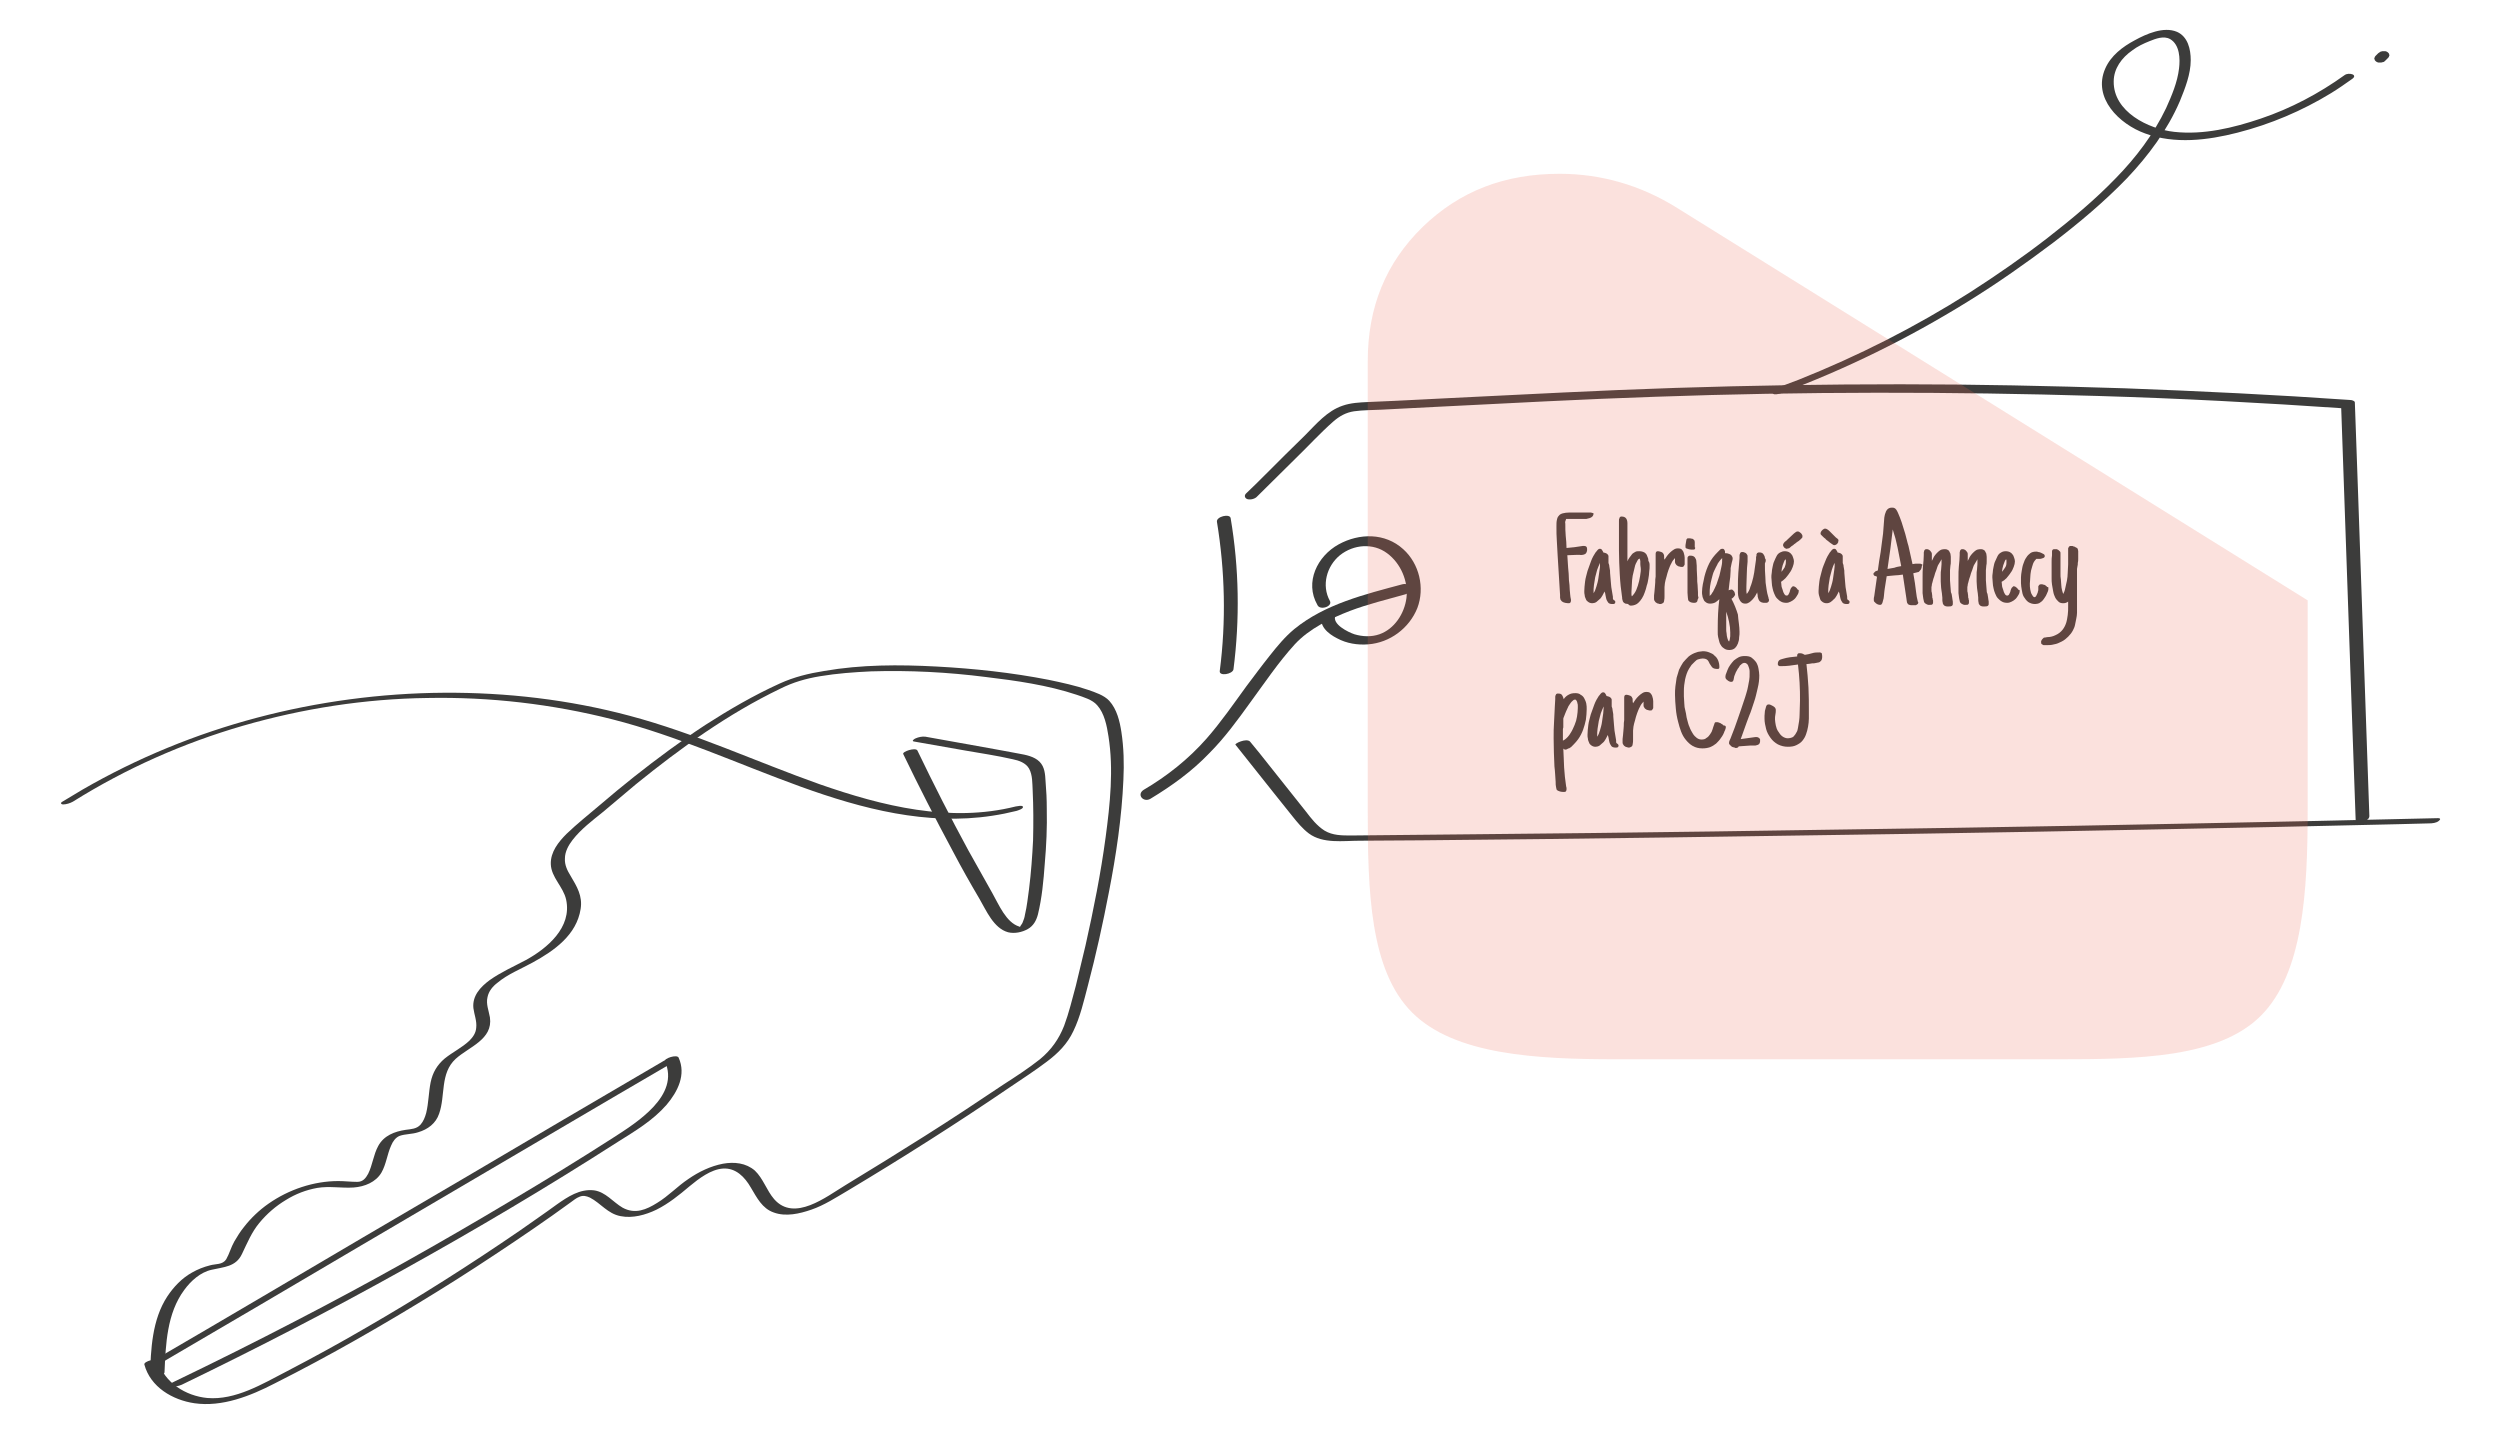
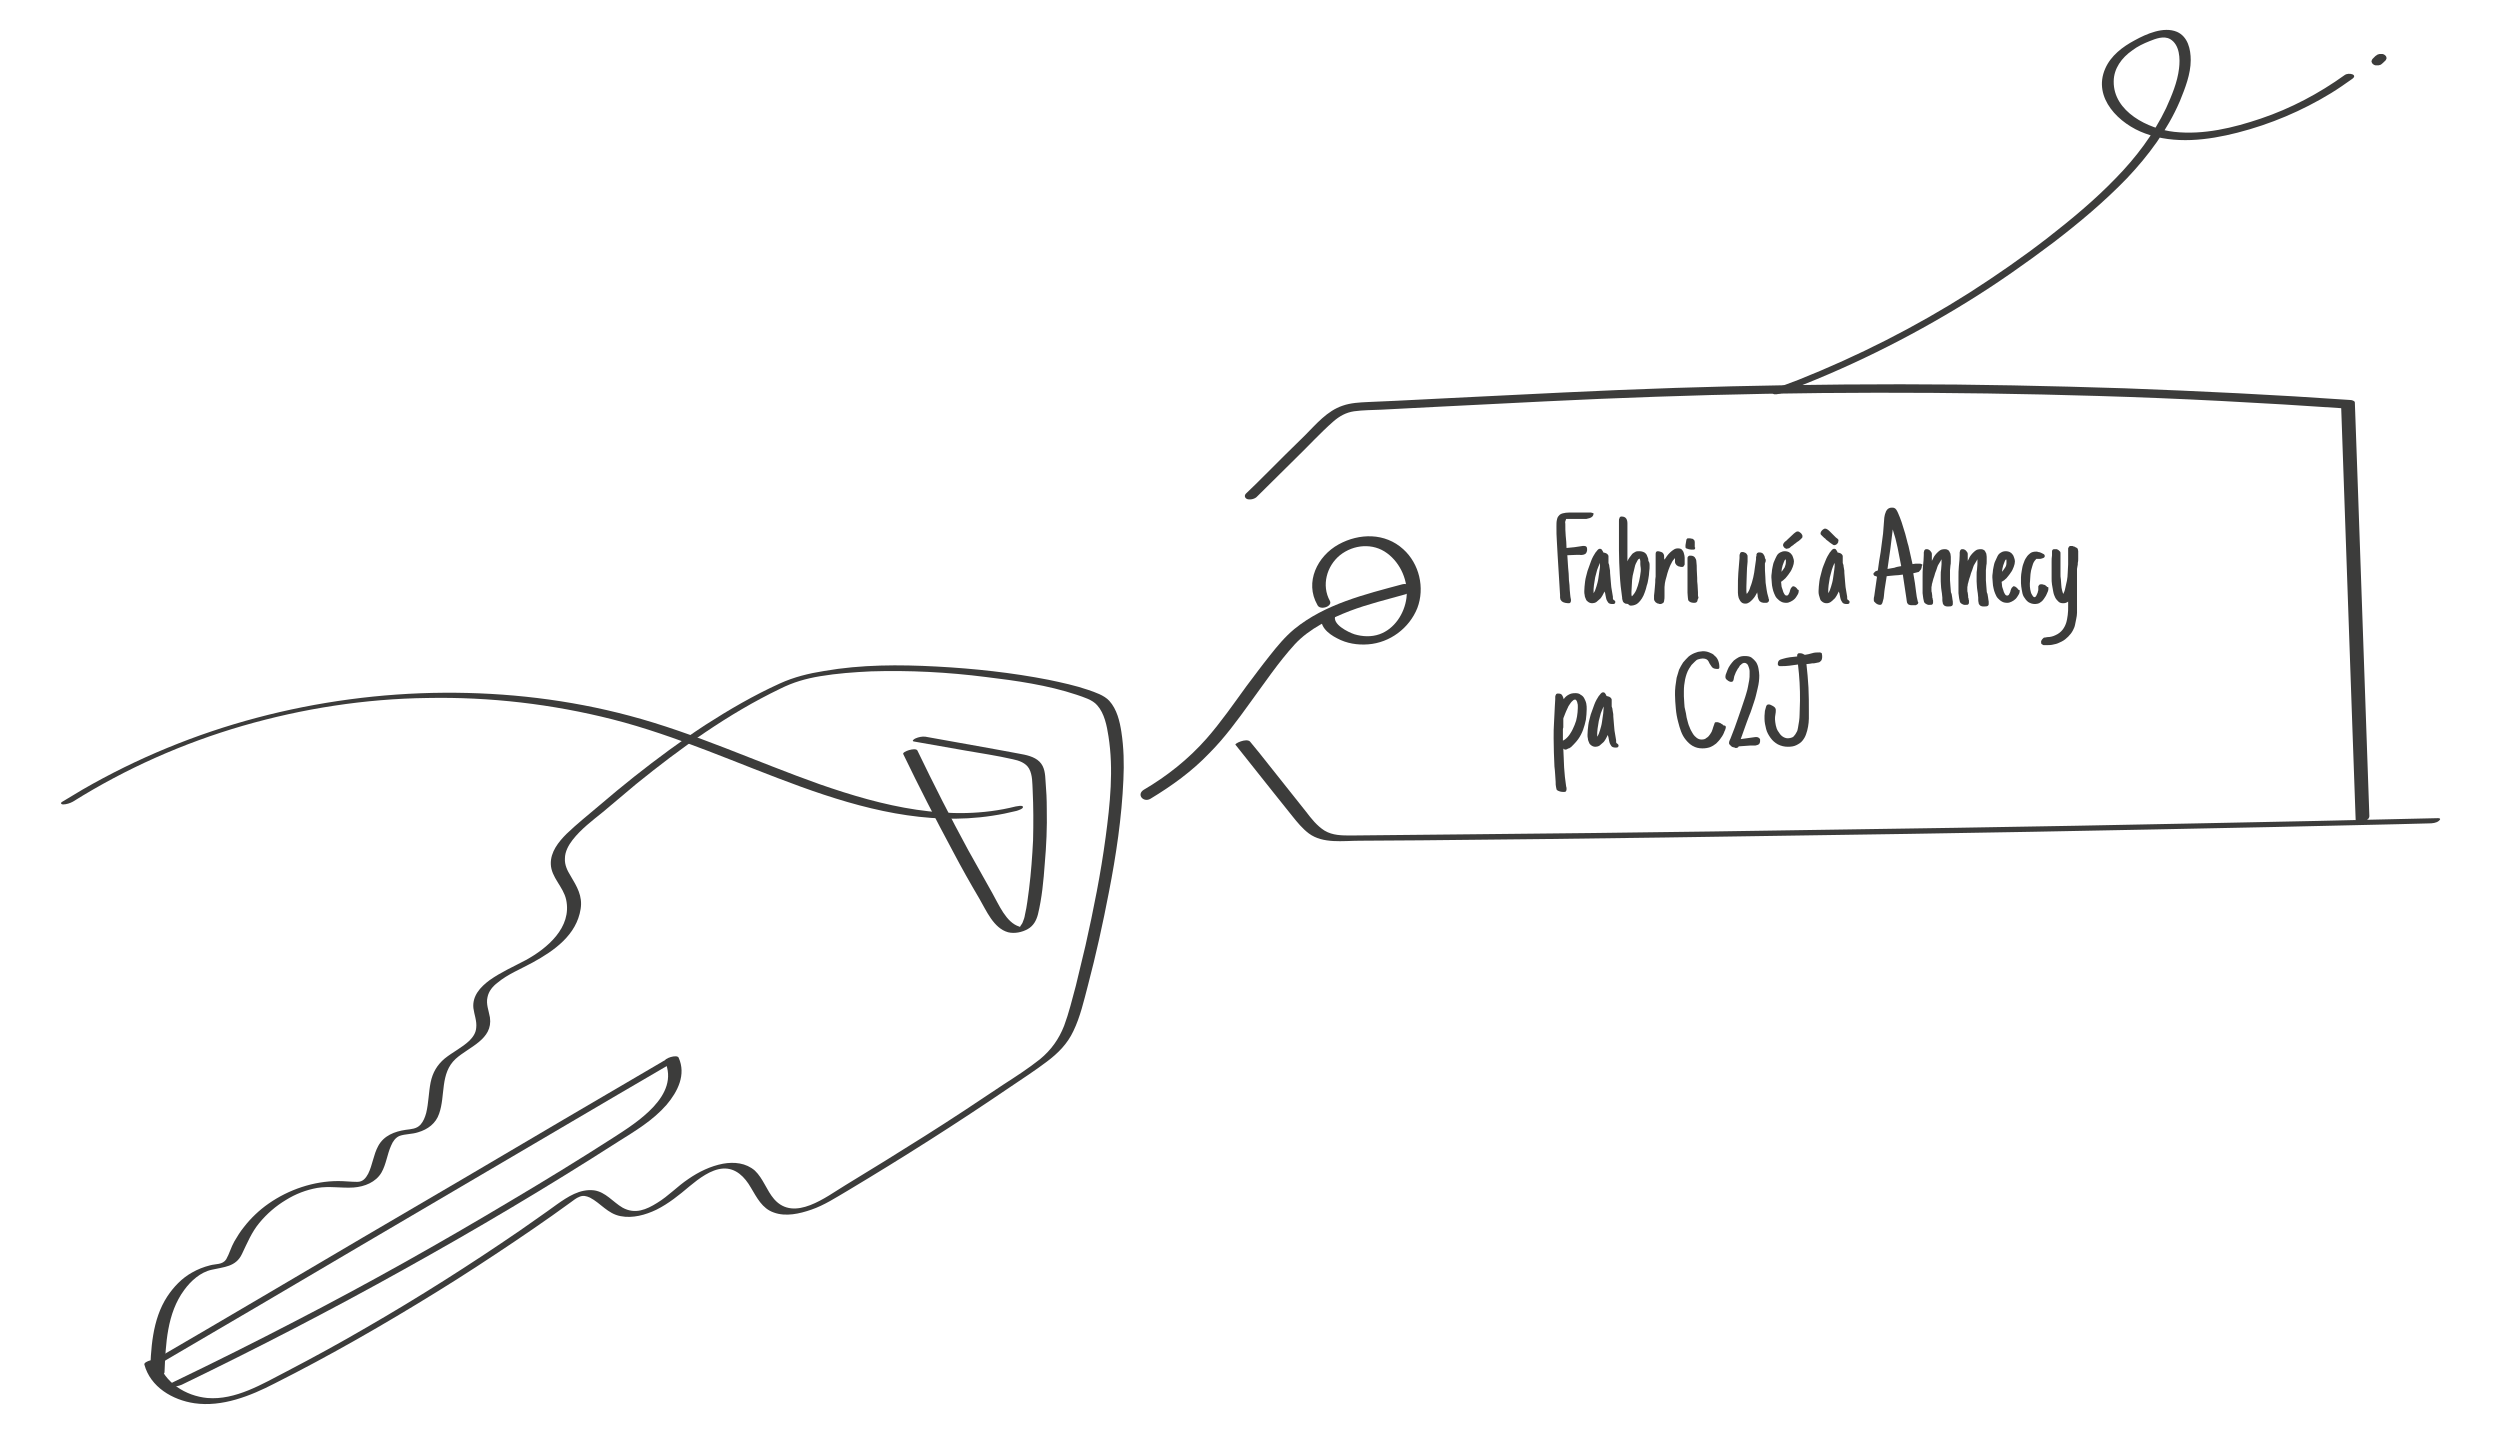
<svg xmlns="http://www.w3.org/2000/svg" version="1.1" id="Calque_1" x="0px" y="0px" viewBox="0 0 620 359" style="enable-background:new 0 0 620 359;" xml:space="preserve">
  <style type="text/css"> .st0{fill:#3C3C3B;} .st1{opacity:0.2;fill:#ED6D58;enable-background:new ;} </style>
  <g>
    <path class="st0" d="M395.2,127.3c0,0.3-0.1,0.6-0.3,0.8c-0.2,0.2-0.4,0.3-0.7,0.4c-0.3,0.1-0.5,0.1-0.8,0.2c-0.3,0-0.6,0-0.8,0 c-0.5,0-1,0-1.4,0c-0.5,0-1,0-1.4,0c-0.2,0-0.5,0-0.7,0s-0.5,0-0.7,0c-0.1,0.2-0.1,0.4-0.2,0.6s0,0.4,0,0.6c0,1,0,2,0.1,3 s0.2,2,0.2,3c0.7-0.1,1.3-0.1,2-0.2c0.7-0.1,1.3-0.2,2-0.3c0.1,0,0.2,0,0.2,0c0.1,0,0.2,0,0.2,0c0.4,0,0.7,0.2,0.7,0.7 c0,0.1,0,0.3,0,0.4c0,0.1-0.1,0.3-0.1,0.4c-0.1,0.2-0.2,0.4-0.4,0.5s-0.4,0.2-0.6,0.2s-0.4,0.1-0.7,0c-0.2,0-0.4,0-0.6,0l-2.5,0.1 c0.1,1,0.1,2.1,0.2,3.1s0.2,2,0.2,3.1c0.1,0.8,0.2,1.6,0.2,2.4c0.1,0.8,0.1,1.6,0.3,2.4v0.3c0,0.2-0.1,0.4-0.2,0.5 s-0.3,0.1-0.5,0.1c-0.4,0-0.8-0.1-1.1-0.2c-0.2-0.1-0.4-0.2-0.5-0.3s-0.2-0.3-0.3-0.4c0-0.2-0.1-0.3-0.1-0.5s0-0.4,0-0.6 c-0.1-1.6-0.2-3.3-0.3-4.9c-0.1-1.6-0.2-3.3-0.3-4.9c-0.1-1.2-0.1-2.4-0.2-3.6s-0.1-2.4-0.1-3.6c0-0.6,0-1.2,0.1-1.6 c0.1-0.5,0.2-0.8,0.5-1.1c0.2-0.3,0.6-0.5,1-0.6s1-0.2,1.7-0.2s1.4,0,2.1,0s1.4,0,2.1,0c0.2,0,0.5,0,0.7,0s0.5,0,0.7,0.1 C395,127.2,395.1,127.3,395.2,127.3C395.1,127.1,395.2,127.2,395.2,127.3z" />
    <path class="st0" d="M400.6,149.3c0,0.2-0.1,0.4-0.2,0.4c-0.1,0.1-0.3,0.1-0.5,0.1c-0.5,0-0.9-0.1-1.1-0.4 c-0.2-0.3-0.4-0.6-0.5-1.1c0-0.2-0.1-0.3-0.1-0.5s-0.1-0.3-0.1-0.5c0-0.1,0-0.2-0.1-0.3c0-0.1,0-0.2-0.1-0.3 c-0.1,0.3-0.3,0.6-0.5,1c-0.2,0.3-0.4,0.7-0.7,0.9s-0.5,0.5-0.8,0.7s-0.7,0.3-1,0.3c-0.4,0-0.7-0.1-1-0.3s-0.5-0.4-0.6-0.7 s-0.3-0.6-0.3-1c-0.1-0.3-0.1-0.7-0.1-1c0-0.7,0.1-1.5,0.2-2.4s0.4-1.7,0.6-2.6c0.3-0.9,0.6-1.7,0.9-2.5s0.7-1.5,1.1-2.1l0,0 l0.1-0.1c0.1-0.2,0.3-0.3,0.4-0.5c0.2-0.2,0.3-0.3,0.6-0.3c0.2,0,0.4,0.1,0.5,0.3s0.3,0.4,0.3,0.6c0.3,0.1,0.5,0.1,0.7,0.2 s0.3,0.2,0.4,0.3s0.2,0.3,0.2,0.4c0,0.2,0,0.3,0,0.5c0,0.1,0,0.2,0,0.2s0,0.2,0,0.3s0,0.2,0,0.3s0,0.2,0,0.3s0,0.2,0.1,0.4 s0.1,0.4,0.1,0.5l0.1,0.6c0.1,0.3,0.1,0.7,0.1,1.1s0.1,0.8,0.1,1.2s0.1,0.8,0.1,1.2s0.1,0.7,0.1,1.1l0.4,2.4v0.3 c0,0.1,0,0.3,0.1,0.4C400.6,149,400.6,149.2,400.6,149.3z M396.8,139.9v-0.1c0,0,0-0.1,0-0.2c-0.2,0.5-0.5,1.1-0.7,1.7 c-0.2,0.6-0.3,1.3-0.5,1.9c-0.1,0.6-0.2,1.3-0.3,1.9c-0.1,0.6-0.1,1.3-0.1,1.8c0,0.1,0,0.1,0,0.1v0.1l0,0c0.3-0.4,0.5-0.9,0.7-1.6 s0.4-1.3,0.5-2.1s0.2-1.4,0.3-2.1C396.8,140.9,396.8,140.4,396.8,139.9z" />
    <path class="st0" d="M409.1,140.3c0,0.4,0,0.9-0.1,1.5c0,0.5-0.1,1.1-0.2,1.7c-0.1,0.6-0.2,1.2-0.4,1.7c-0.1,0.6-0.3,1.1-0.5,1.7 s-0.4,1-0.7,1.5s-0.6,0.8-0.9,1.1c-0.2,0.2-0.5,0.4-0.8,0.5s-0.6,0.2-1,0.2c-0.1,0-0.2,0-0.4-0.1s-0.2-0.1-0.3-0.3 c-0.2,0-0.5-0.1-0.7-0.1c-0.2-0.1-0.4-0.2-0.6-0.5c0-0.1-0.1-0.2-0.1-0.3s0-0.2-0.1-0.3c0-0.1,0-0.1,0-0.2s0-0.1,0-0.1 c-0.3-2-0.5-3.9-0.6-5.9s-0.2-3.9-0.2-5.9c0-0.2,0-0.5,0-0.9s0-0.9,0-1.5s0-1.1,0-1.7s0-1.2,0-1.7s0-1,0-1.4s0-0.6,0.1-0.7 c0-0.2,0.1-0.3,0.2-0.4c0.1-0.1,0.2-0.1,0.4-0.1c0.5,0,0.9,0.2,1.1,0.5s0.3,0.7,0.3,1.2v4.2c0,0.5,0,1,0,1.4s0,0.8,0,1.2 s0,0.8,0,1.2s0,0.9,0,1.4c0.1-0.3,0.3-0.6,0.5-0.9c0.2-0.3,0.4-0.5,0.6-0.8s0.5-0.4,0.8-0.6s0.6-0.2,1-0.2c0.5,0,0.9,0.1,1.3,0.3 c0.3,0.2,0.6,0.5,0.7,0.9c0.2,0.4,0.3,0.7,0.3,1.2C409.1,139.5,409.1,139.9,409.1,140.3z M406.8,139.9c0-0.2,0-0.5,0-0.7 c0-0.3-0.1-0.5-0.2-0.7c-0.1,0.1-0.2,0.2-0.3,0.2c-0.1,0.1-0.1,0.2-0.2,0.3l0,0l0,0c-0.3,0.5-0.6,1.1-0.7,1.7 c-0.2,0.7-0.3,1.4-0.5,2.1c-0.1,0.7-0.2,1.4-0.2,2.1c0,0.7-0.1,1.3-0.1,1.9c0,0.1,0,0.3,0,0.5s0,0.4,0.1,0.6 c0.4-0.4,0.8-0.9,1.1-1.6c0.3-0.7,0.5-1.4,0.7-2.2s0.3-1.6,0.4-2.4S406.8,140.5,406.8,139.9z" />
    <path class="st0" d="M411.8,149.8c-0.2,0-0.3,0-0.5-0.1c-0.2,0-0.4-0.1-0.5-0.2c-0.2-0.1-0.3-0.2-0.4-0.4c-0.1-0.1-0.2-0.3-0.2-0.5 c0-0.3,0-0.6,0-0.9c0-0.3,0.1-0.6,0.1-0.9l0,0l0.1-1.1c0-0.4,0.1-0.8,0.1-1.3s0-0.9,0.1-1.4c0-0.5,0-1,0-1.4c0-0.5,0-0.9,0-1.3 c0-0.2,0-0.5,0-0.7s0-0.5,0-0.7s0-0.4,0-0.7s0-0.5,0-0.7s0-0.4,0.1-0.6c0.1-0.1,0.2-0.2,0.5-0.2c0.2,0,0.5,0.1,0.8,0.2 s0.5,0.3,0.6,0.6l0,0c0.1,0.1,0.1,0.3,0.1,0.6s0,0.5,0.1,0.7c0.2-0.3,0.4-0.6,0.6-0.9c0.2-0.3,0.5-0.6,0.8-0.9 c0.3-0.3,0.6-0.5,0.9-0.7s0.6-0.3,1-0.3c0.5,0,0.8,0.1,1,0.3s0.4,0.5,0.5,0.9s0.2,0.7,0.2,1.1c0,0.4,0,0.7,0,1.1v0.1 c0,0.1,0,0.3,0,0.4c0,0.1,0,0.2-0.1,0.3s-0.1,0.2-0.2,0.3s-0.2,0.1-0.4,0.1c-0.2,0-0.4,0-0.6-0.1c-0.2,0-0.4-0.1-0.5-0.2 c-0.2-0.1-0.3-0.2-0.4-0.4c-0.1-0.1-0.2-0.3-0.2-0.5c0-0.1,0-0.2,0-0.3s0-0.2,0-0.3s0-0.1,0-0.2c0-0.1,0-0.2,0-0.2 c-0.3,0.3-0.7,0.8-0.9,1.3c-0.3,0.5-0.5,1.1-0.7,1.6c-0.2,0.6-0.4,1.2-0.5,1.7c-0.2,0.6-0.3,1.1-0.4,1.6l0,0c0,0.3-0.1,0.7-0.1,1 s0,0.7,0,1c0,0.4,0,0.8,0,1.2s0,0.8-0.1,1.2c0,0.2-0.1,0.4-0.2,0.5S412,149.8,411.8,149.8z" />
    <path class="st0" d="M420.4,135.8c0,0.2,0,0.3-0.1,0.4c-0.1,0.1-0.2,0.1-0.4,0.1c-0.1,0-0.2,0-0.5,0s-0.4-0.1-0.6-0.1 c-0.2-0.1-0.4-0.1-0.6-0.2c-0.2-0.1-0.2-0.2-0.2-0.4c0,0,0-0.2,0-0.4s0.1-0.4,0.1-0.6s0.1-0.4,0.1-0.6c0-0.2,0.1-0.3,0.1-0.3l0,0 c0.1-0.1,0.1-0.1,0.2-0.2c0.1,0,0.2,0,0.2,0c0.1,0,0.2,0,0.4,0c0.2,0,0.3,0.1,0.5,0.1s0.3,0.1,0.4,0.2c0.1,0.1,0.2,0.2,0.2,0.2 c0,0.1,0.1,0.2,0.1,0.4c0,0.1,0,0.3,0,0.4c0,0,0,0.1,0,0.2s0,0.1,0,0.1c0,0.1,0,0.1,0,0.2s0,0.1,0,0.2s0,0.1,0,0.2 S420.4,135.7,420.4,135.8z M421,148.8c0,0.2-0.1,0.4-0.2,0.5s-0.3,0.2-0.5,0.2c-0.1,0-0.3,0-0.4,0c-0.2,0-0.3-0.1-0.5-0.1 c-0.2-0.1-0.3-0.1-0.4-0.2c-0.1-0.1-0.2-0.2-0.3-0.3c0-0.1-0.1-0.3-0.1-0.6s-0.1-0.8-0.1-1.3s0-1.1,0-1.7c0-0.6,0-1.2,0-1.9 s0-1.2,0-1.8s0-1.1,0-1.6v-1.3c0-0.1,0-0.2,0-0.3s0-0.2,0.1-0.3c0-0.1,0.1-0.1,0.2-0.2c0.1-0.1,0.2-0.1,0.4-0.1 c0.5,0,0.8,0.1,1.1,0.4c0.2,0.3,0.4,0.6,0.4,1.1c0.1,0.7,0.1,1.3,0.1,2s0.1,1.3,0.1,2c0,0.6,0,1.2,0.1,1.8c0,0.6,0.1,1.2,0.1,1.8 c0,0.1,0,0.2,0,0.3s0,0.2,0,0.3c0,0.2,0,0.4,0.1,0.6S421,148.6,421,148.8z" />
-     <path class="st0" d="M431.4,156.7c0,0.4,0,0.9-0.1,1.4c0,0.5-0.1,1-0.3,1.5s-0.4,0.8-0.7,1.1c-0.3,0.3-0.8,0.5-1.4,0.5 c-0.5,0-0.9-0.1-1.2-0.3c-0.3-0.2-0.6-0.4-0.8-0.7s-0.4-0.6-0.5-1s-0.2-0.8-0.3-1.2c-0.1-0.4-0.1-0.8-0.1-1.2s0-0.8,0-1.1 c0-2.4,0.1-4.8,0.4-7.1c-0.3,0.3-0.7,0.6-1,0.8c-0.4,0.2-0.8,0.3-1.3,0.3c-0.4,0-0.7-0.1-1-0.3s-0.5-0.4-0.6-0.7s-0.3-0.6-0.3-0.9 c-0.1-0.3-0.1-0.7-0.1-1c0-0.6,0.1-1.3,0.2-1.9c0.1-0.6,0.3-1.2,0.4-1.9c0.3-1.2,0.7-2.3,1.2-3.3s1.2-1.9,2.1-2.8l0.1-0.1l0,0 c0.2-0.2,0.3-0.3,0.5-0.5s0.4-0.2,0.6-0.2c0.1,0,0.2,0,0.3,0.1c0.1,0.1,0.2,0.2,0.2,0.3c0.1,0.1,0.1,0.2,0.1,0.3s0,0.2,0,0.4h0.1 c0,0,0,0,0.1,0c0.2,0,0.4,0,0.6,0.1s0.4,0.1,0.5,0.2c0.2,0.1,0.3,0.2,0.4,0.4s0.2,0.3,0.2,0.5s0,0.4-0.1,0.7 c-0.1,0.2-0.1,0.5-0.2,0.8c0,0.2-0.1,0.3-0.1,0.5s-0.1,0.3-0.1,0.5c0,0.1,0,0.2,0,0.3s0,0.2,0,0.3c0,0.5-0.1,1-0.1,1.6 c-0.1,0.5-0.1,1-0.2,1.5c0,0.3-0.1,0.6-0.1,0.9c0,0.3-0.1,0.6-0.1,0.9c0.1-0.1,0.2-0.1,0.3-0.1c0.1,0,0.2-0.1,0.3-0.1 c0.1,0,0.3,0,0.4,0.1s0.2,0.2,0.3,0.3c0.1,0.1,0.2,0.3,0.2,0.4c0,0.1,0.1,0.3,0.1,0.4c0,0.1,0,0.2-0.1,0.3s-0.1,0.2-0.2,0.3 s-0.2,0.2-0.3,0.3c-0.1,0.1-0.2,0.1-0.3,0.2c0.7,1.3,1.2,2.6,1.6,3.9C431.1,153.9,431.4,155.3,431.4,156.7z M427.1,138.5v-0.1 l-0.1,0.1c-0.2,0.2-0.4,0.4-0.6,0.7s-0.4,0.5-0.5,0.8c-0.3,0.5-0.5,1-0.8,1.6s-0.4,1.2-0.6,1.9s-0.3,1.3-0.4,1.9 c-0.1,0.6-0.1,1.2-0.1,1.8c0,0.1,0,0.2,0,0.3s0,0.2,0,0.3c0.1-0.1,0.3-0.3,0.4-0.4c0.1-0.2,0.2-0.3,0.3-0.5l0,0l0.1-0.1 c0.3-0.6,0.6-1.2,0.9-1.9c0.2-0.7,0.5-1.4,0.7-2.1c0.2-0.7,0.3-1.4,0.5-2.2S427.1,139.2,427.1,138.5z M429.1,156.8 c0-0.8-0.1-1.7-0.3-2.6c-0.2-0.9-0.4-1.7-0.7-2.5c0,0.4,0,0.8,0,1.2s0,0.8,0,1.2v0.9c0,0.2,0,0.5,0,0.9s0,0.8,0.1,1.2 c0,0.4,0.1,0.8,0.2,1.2s0.2,0.6,0.4,0.8c0.1-0.1,0.1-0.3,0.2-0.6c0-0.2,0.1-0.5,0.1-0.7s0-0.5,0-0.7 C429.1,157.1,429.1,157,429.1,156.8z" />
    <path class="st0" d="M437.9,138.8c0,0.1,0,0.2,0,0.3s0,0.2-0.1,0.3c0,0.1,0,0.2-0.1,0.3c0,0.1,0,0.2,0,0.3c0,1,0,2,0.1,3 c0,1,0.1,2,0.3,3.1c0.1,0.4,0.1,0.8,0.2,1.1s0.2,0.7,0.3,1.1v0.1l0,0c0,0.1,0.1,0.2,0.1,0.2c0,0.1,0,0.2,0,0.3s0,0.2-0.1,0.3 s-0.1,0.1-0.2,0.2c-0.1,0-0.2,0.1-0.3,0.1c-0.1,0-0.2,0-0.3,0c-0.4,0-0.6,0-0.9-0.1c-0.2-0.1-0.4-0.2-0.5-0.3s-0.2-0.3-0.3-0.5 c-0.1-0.2-0.1-0.4-0.2-0.7v-0.3c0-0.2-0.1-0.3-0.1-0.5c0-0.1,0-0.1,0-0.1s0,0,0-0.1c-0.2,0.3-0.3,0.6-0.5,0.9 c-0.2,0.3-0.4,0.6-0.7,0.9c-0.3,0.3-0.5,0.5-0.8,0.7s-0.6,0.3-0.9,0.3c-0.5,0-0.8-0.1-1.1-0.4c-0.3-0.3-0.4-0.6-0.6-1 c-0.1-0.4-0.2-0.8-0.2-1.3c0-0.4,0-0.8,0-1.2c0-1.2,0-2.5,0.1-3.7s0.2-2.4,0.3-3.7v-0.1c0-0.1,0-0.1,0-0.1c0-0.2,0-0.3,0-0.4 c0-0.1,0-0.3,0.1-0.4l0,0c0-0.2,0.1-0.3,0.2-0.4c0.1-0.1,0.2-0.1,0.4-0.1c0.2,0,0.3,0,0.5,0.1s0.3,0.1,0.4,0.2 c0.1,0.1,0.2,0.2,0.3,0.4c0.1,0.1,0.1,0.3,0.1,0.5c0,0.1,0,0.2,0,0.3s0,0.2,0,0.3s0,0.2,0,0.3s0,0.2,0,0.3c-0.1,1-0.2,2.1-0.2,3.1 s-0.1,2.1-0.1,3.1c0,0.3,0,0.6,0,0.9c0,0.3,0,0.6,0.1,0.9c0.4-0.5,0.7-1,0.9-1.8c0.3-0.7,0.5-1.5,0.7-2.3s0.3-1.6,0.4-2.4 c0.1-0.8,0.2-1.5,0.3-2.1v-0.1v-0.1c0-0.1,0-0.2,0-0.3s0-0.2,0.1-0.3c0-0.1,0-0.2,0-0.3s0-0.2,0.1-0.3c0-0.1,0.1-0.2,0.2-0.2 c0.1-0.1,0.2-0.1,0.4-0.1c0.4,0,0.8,0.1,1,0.4c0.2,0.3,0.4,0.6,0.4,1c0.1,0.1,0.1,0.2,0.1,0.3C437.9,138.6,437.9,138.7,437.9,138.8 z" />
    <path class="st0" d="M446.1,146.5c0,0.3-0.1,0.7-0.3,1c-0.2,0.3-0.4,0.7-0.7,1s-0.6,0.5-1,0.7s-0.7,0.3-1.1,0.3 c-0.5,0-1-0.1-1.3-0.3c-0.4-0.2-0.7-0.5-1-0.8s-0.5-0.7-0.7-1.2c-0.2-0.4-0.3-0.9-0.4-1.3c-0.1-0.5-0.2-0.9-0.2-1.4 s-0.1-0.9-0.1-1.3c0-0.3,0-0.7,0.1-1.2c0-0.4,0.1-0.9,0.2-1.4s0.2-1,0.4-1.4c0.2-0.5,0.4-0.9,0.6-1.3c0.2-0.4,0.5-0.7,0.9-0.9 s0.7-0.3,1.2-0.3c0.3,0,0.7,0.1,0.9,0.2s0.5,0.3,0.7,0.6c0.2,0.2,0.3,0.5,0.4,0.8s0.2,0.6,0.2,0.9c0,0.4-0.1,0.9-0.3,1.4 c-0.2,0.5-0.4,1-0.8,1.5c-0.3,0.5-0.7,0.9-1,1.3c-0.4,0.4-0.8,0.7-1.1,0.9c0,0.2,0.1,0.5,0.1,0.9s0.2,0.7,0.3,1.1 c0.1,0.4,0.2,0.7,0.4,1c0.2,0.3,0.3,0.4,0.6,0.4c0.1,0,0.2,0,0.3-0.1c0.1-0.1,0.2-0.2,0.2-0.3c0.1-0.1,0.1-0.2,0.2-0.4 s0.1-0.3,0.1-0.4l0.1-0.2v-0.1l0,0c0.1-0.1,0.1-0.3,0.2-0.4c0.1-0.1,0.2-0.2,0.3-0.3l0,0l0.1-0.1h0.1c0.1,0,0.2,0,0.4,0.1 s0.3,0.2,0.4,0.3s0.2,0.2,0.3,0.4C446.1,146.3,446.1,146.4,446.1,146.5z M442.9,139.3c0-0.1,0-0.2,0-0.3s0-0.2-0.1-0.3 c-0.2,0.2-0.3,0.4-0.4,0.7s-0.2,0.5-0.3,0.8s-0.1,0.6-0.2,0.8c0,0.3-0.1,0.5-0.1,0.8c0.3-0.3,0.5-0.7,0.8-1.1 C442.8,140.2,442.9,139.8,442.9,139.3z M442.2,135.2c0-0.1,0-0.2,0.1-0.4c0.1-0.1,0.2-0.3,0.3-0.4c0.1-0.1,0.3-0.2,0.4-0.3 s0.2-0.2,0.3-0.3l1.6-1.5c0.1-0.1,0.3-0.2,0.4-0.3s0.3-0.2,0.5-0.2c0.1,0,0.2,0,0.4,0.1c0.1,0.1,0.3,0.2,0.4,0.3s0.2,0.2,0.3,0.4 c0.1,0.1,0.1,0.3,0.1,0.4c0,0,0,0,0,0.1c0,0,0,0,0,0.1s-0.1,0.2-0.2,0.3s-0.2,0.2-0.3,0.3c-0.3,0.3-0.6,0.5-0.8,0.6 c-0.2,0.1-0.3,0.3-0.5,0.4s-0.3,0.2-0.5,0.4c-0.2,0.1-0.5,0.3-0.8,0.6c-0.1,0.1-0.2,0.2-0.4,0.2s-0.2,0.1-0.4,0.1 c-0.1,0-0.2,0-0.3-0.1c-0.1,0-0.2-0.1-0.3-0.2c-0.1-0.1-0.2-0.2-0.2-0.3C442.2,135.4,442.2,135.3,442.2,135.2z" />
    <path class="st0" d="M458.7,149.3c0,0.2-0.1,0.4-0.2,0.4c-0.1,0.1-0.3,0.1-0.5,0.1c-0.5,0-0.9-0.1-1.1-0.4s-0.4-0.6-0.5-1.1 c0-0.2-0.1-0.3-0.1-0.5s-0.1-0.3-0.1-0.5c0-0.1,0-0.2-0.1-0.3c0-0.1,0-0.2-0.1-0.3c-0.1,0.3-0.3,0.6-0.5,1 c-0.2,0.3-0.4,0.7-0.7,0.9c-0.3,0.3-0.5,0.5-0.8,0.7s-0.6,0.3-1,0.3s-0.7-0.1-1-0.3s-0.5-0.4-0.6-0.7s-0.2-0.6-0.3-1 c-0.1-0.3-0.1-0.7-0.1-1c0-0.7,0.1-1.5,0.2-2.4s0.4-1.7,0.6-2.6s0.6-1.7,0.9-2.5s0.7-1.5,1.1-2.1l0,0l0.1-0.1 c0.1-0.2,0.3-0.3,0.4-0.5c0.2-0.2,0.3-0.3,0.6-0.3c0.2,0,0.4,0.1,0.5,0.3s0.3,0.4,0.3,0.6c0.3,0.1,0.5,0.1,0.7,0.2 c0.2,0.1,0.3,0.2,0.4,0.3s0.2,0.3,0.2,0.4c0,0.2,0,0.3,0,0.5c0,0.1,0,0.2,0,0.2s0,0.2,0,0.3s0,0.2,0,0.3s0,0.2,0,0.3s0,0.2,0.1,0.4 s0.1,0.4,0.1,0.5l0.1,0.6c0.1,0.3,0.1,0.7,0.1,1.1s0.1,0.8,0.1,1.2s0.1,0.8,0.1,1.2s0.1,0.7,0.1,1.1l0.4,2.4v0.3 c0,0.1,0,0.3,0.1,0.4C458.7,149,458.7,149.2,458.7,149.3z M455.9,134.3c0,0.1,0,0.2-0.1,0.3s-0.1,0.2-0.2,0.3s-0.2,0.1-0.3,0.2 c-0.1,0-0.2,0.1-0.3,0.1c-0.1,0-0.3,0-0.4-0.1s-0.2-0.1-0.3-0.2c-0.3-0.2-0.6-0.4-0.8-0.6s-0.3-0.2-0.4-0.3s-0.3-0.2-0.4-0.4 c-0.2-0.1-0.4-0.3-0.7-0.6c-0.1-0.1-0.2-0.2-0.3-0.3c-0.1-0.1-0.2-0.2-0.2-0.3v-0.1c0-0.1,0-0.2,0.1-0.4s0.2-0.3,0.3-0.4 s0.2-0.2,0.4-0.3c0.1-0.1,0.3-0.1,0.4-0.1c0.2,0,0.3,0.1,0.5,0.2c0.1,0.1,0.3,0.2,0.4,0.3l1.4,1.4c0.1,0.1,0.2,0.2,0.3,0.3 c0.1,0.1,0.3,0.2,0.4,0.3s0.2,0.2,0.3,0.4C455.8,134.1,455.9,134.2,455.9,134.3z M455,139.9v-0.1c0,0,0-0.1,0-0.2 c-0.3,0.5-0.5,1.1-0.7,1.7c-0.2,0.6-0.3,1.3-0.5,1.9c-0.1,0.6-0.2,1.3-0.3,1.9c-0.1,0.6-0.1,1.3-0.1,1.8c0,0.1,0,0.1,0,0.1v0.1l0,0 c0.3-0.4,0.5-0.9,0.7-1.6c0.2-0.7,0.4-1.3,0.5-2.1c0.1-0.7,0.2-1.4,0.3-2.1S455,140.4,455,139.9z" />
    <path class="st0" d="M476.6,140.5c0,0.2-0.1,0.5-0.2,0.7c-0.2,0.2-0.3,0.4-0.5,0.6c-0.1,0-0.1,0.1-0.3,0.1c-0.1,0-0.3,0.1-0.4,0.1 s-0.3,0.1-0.4,0.1s-0.2,0-0.3,0.1l0.4,2.4c0.1,0.8,0.2,1.5,0.3,2.3s0.2,1.5,0.4,2.2c0,0.1,0,0.1,0.1,0.2s0,0.1,0,0.2 c0,0.1,0,0.2-0.1,0.3s-0.2,0.1-0.3,0.2s-0.2,0.1-0.4,0.1c-0.1,0-0.3,0-0.4,0h-0.2c-0.3,0-0.6,0-0.8-0.1c-0.2-0.1-0.3-0.1-0.4-0.3 c-0.1-0.1-0.2-0.3-0.2-0.5s-0.1-0.4-0.1-0.7c-0.3-2-0.6-4-0.9-6c-0.7,0.1-1.4,0.2-2,0.2c-0.7,0.1-1.4,0.1-2,0.2l-0.5,3.2 c0,0.2-0.1,0.5-0.1,0.8s-0.1,0.7-0.1,1s-0.1,0.7-0.2,1s-0.1,0.5-0.2,0.7c-0.1,0.1-0.1,0.2-0.2,0.3s-0.2,0.1-0.3,0.1 c-0.2,0-0.4,0-0.6-0.1s-0.4-0.2-0.5-0.3s-0.3-0.3-0.4-0.4s-0.1-0.4-0.1-0.6s0-0.4,0.1-0.7c0-0.2,0.1-0.4,0.1-0.7 c0.1-0.7,0.2-1.4,0.3-2.1c0.1-0.7,0.2-1.4,0.3-2.1c-0.1,0-0.2,0-0.3-0.1c-0.1,0-0.2-0.1-0.3-0.1c-0.1,0-0.2-0.1-0.2-0.2 s-0.1-0.1-0.1-0.2c0-0.1,0-0.2,0.1-0.3s0.2-0.2,0.3-0.3c0.1-0.1,0.2-0.2,0.4-0.2c0.1-0.1,0.2-0.1,0.3-0.1c0.2-1.5,0.4-3,0.7-4.6 c0.2-1.5,0.4-3,0.6-4.6c0-0.4,0.1-0.8,0.1-1.3c0-0.4,0.1-0.8,0.1-1.3c0-0.4,0.1-0.8,0.1-1.3c0.1-0.4,0.1-0.8,0.3-1.2 c0.1-0.4,0.3-0.7,0.5-0.9c0.2-0.2,0.6-0.4,1-0.4c0.1,0,0.3,0,0.4,0s0.2,0.1,0.3,0.1c0.3,0.1,0.6,0.5,0.9,1.2s0.6,1.4,0.9,2.3 s0.6,1.9,0.9,2.9s0.5,2.1,0.8,3c0.2,1,0.4,1.9,0.6,2.7s0.3,1.4,0.4,1.8c0.2,0,0.5-0.1,0.7-0.1s0.5,0,0.7,0c0.1,0,0.2,0,0.4,0 c0.1,0,0.3,0,0.4,0.1c0.1,0,0.2,0.1,0.3,0.2C476.6,140.3,476.6,140.4,476.6,140.5z M471.5,140.4c-0.3-1.5-0.6-3.1-0.9-4.6 s-0.7-3-1.2-4.5c-0.2,1.6-0.4,3.3-0.6,4.9c-0.2,1.6-0.5,3.2-0.7,4.9c0.6-0.1,1.2-0.2,1.7-0.3C470.3,140.6,470.9,140.5,471.5,140.4z " />
    <path class="st0" d="M479.4,149.4c0,0.3-0.1,0.4-0.2,0.5s-0.3,0.1-0.5,0.1s-0.4,0-0.5,0s-0.3-0.1-0.5-0.2c-0.2-0.1-0.3-0.2-0.4-0.3 s-0.2-0.3-0.2-0.5c-0.2-0.7-0.2-1.3-0.3-1.9c0-0.6,0-1.3,0-1.9v-2c0-0.9,0-1.9,0.1-2.8c0.1-1,0.2-1.9,0.2-2.8v-0.1v-0.1 c0-0.1,0-0.3,0-0.4c0-0.1,0.1-0.3,0.1-0.4c0-0.1,0.1-0.2,0.2-0.3s0.2-0.1,0.4-0.1c0.2,0,0.3,0,0.5,0.1s0.3,0.2,0.4,0.3 s0.2,0.3,0.3,0.4c0.1,0.2,0.1,0.3,0.1,0.5s0,0.4,0,0.6s0,0.4,0,0.6c0,0.1,0,0.1,0,0.2c0,0.1,0,0.1,0,0.2c0.2-0.3,0.3-0.6,0.5-1 c0.2-0.3,0.4-0.6,0.7-0.9c0.3-0.3,0.5-0.5,0.8-0.7s0.7-0.3,1-0.3s0.6,0,0.8,0.1s0.4,0.2,0.5,0.4s0.2,0.4,0.3,0.6 c0,0.2,0.1,0.5,0.1,0.8c0,0.4,0,0.7,0,1.1c0,0.4,0,0.7-0.1,1.1c0,0.4-0.1,0.8-0.1,1.1c0,0.4,0,0.7,0,1.1c0,0.5,0,0.9,0,1.4 s0.1,0.9,0.1,1.4c0,0.4,0.1,0.8,0.1,1.2s0.1,0.6,0.2,0.8c0,0.2,0.1,0.4,0.1,0.6c0,0.2,0.1,0.4,0.1,0.7c0,0.2,0.1,0.4,0.1,0.6 c0,0.2,0,0.4,0,0.6c0,0.2-0.1,0.4-0.3,0.5c-0.2,0.1-0.4,0.1-0.6,0.1s-0.4,0-0.6,0s-0.4-0.1-0.6-0.2c-0.2-0.2-0.4-0.4-0.4-0.7 c-0.1-0.3-0.1-0.6-0.1-0.9v-0.4c0-0.3-0.1-0.6-0.1-1c-0.1-0.4-0.1-0.9-0.2-1.4c0-0.5-0.1-1-0.1-1.6c0-0.5,0-1.1,0-1.6 s0-0.9,0.1-1.4c0-0.4,0.1-0.9,0.1-1.3c0-0.2,0-0.4,0-0.6c0-0.1,0-0.3,0-0.6c-0.2,0.3-0.4,0.8-0.7,1.2s-0.4,1-0.6,1.5 s-0.4,1-0.5,1.5c-0.2,0.5-0.3,0.9-0.4,1.3l-0.1,0.4c-0.1,0.2-0.1,0.3-0.1,0.5s-0.1,0.3-0.1,0.5s0,0.4,0,0.7s0,0.5,0.1,0.7 c0,0.3,0.1,0.5,0.1,0.8c0,0,0,0.1,0,0.2c0,0.1,0,0.3,0.1,0.4c0,0.2,0,0.3,0.1,0.5C479.4,149.1,479.4,149.3,479.4,149.4z" />
    <path class="st0" d="M488.3,149.4c0,0.3-0.1,0.4-0.2,0.5s-0.3,0.1-0.5,0.1s-0.4,0-0.5,0s-0.3-0.1-0.5-0.2c-0.2-0.1-0.3-0.2-0.4-0.3 s-0.2-0.3-0.2-0.5c-0.2-0.7-0.2-1.3-0.3-1.9c0-0.6,0-1.3,0-1.9v-2c0-0.9,0-1.9,0.1-2.8c0.1-1,0.2-1.9,0.2-2.8v-0.1v-0.1 c0-0.1,0-0.3,0-0.4c0-0.1,0.1-0.3,0.1-0.4c0-0.1,0.1-0.2,0.2-0.3s0.2-0.1,0.4-0.1c0.2,0,0.3,0,0.5,0.1s0.3,0.2,0.4,0.3 s0.2,0.3,0.3,0.4c0.1,0.2,0.1,0.3,0.1,0.5s0,0.4,0,0.6s0,0.4,0,0.6c0,0.1,0,0.1,0,0.2c0,0.1,0,0.1,0,0.2c0.2-0.3,0.3-0.6,0.5-1 c0.2-0.3,0.4-0.6,0.7-0.9c0.3-0.3,0.5-0.5,0.8-0.7s0.7-0.3,1-0.3s0.6,0,0.8,0.1s0.4,0.2,0.5,0.4s0.2,0.4,0.3,0.6 c0,0.2,0.1,0.5,0.1,0.8c0,0.4,0,0.7,0,1.1c0,0.4,0,0.7-0.1,1.1c0,0.4-0.1,0.8-0.1,1.1c0,0.4,0,0.7,0,1.1c0,0.5,0,0.9,0,1.4 s0.1,0.9,0.1,1.4c0,0.4,0.1,0.8,0.1,1.2s0.1,0.6,0.2,0.8c0,0.2,0.1,0.4,0.1,0.6c0,0.2,0.1,0.4,0.1,0.7c0,0.2,0.1,0.4,0.1,0.6 c0,0.2,0,0.4,0,0.6c0,0.2-0.1,0.4-0.3,0.5c-0.2,0.1-0.4,0.1-0.6,0.1s-0.4,0-0.6,0s-0.4-0.1-0.6-0.2c-0.2-0.2-0.4-0.4-0.4-0.7 c-0.1-0.3-0.1-0.6-0.1-0.9v-0.4c0-0.3-0.1-0.6-0.1-1c-0.1-0.4-0.1-0.9-0.2-1.4c0-0.5-0.1-1-0.1-1.6c0-0.5,0-1.1,0-1.6 s0-0.9,0.1-1.4c0-0.4,0.1-0.9,0.1-1.3c0-0.2,0-0.4,0-0.6c0-0.1,0-0.3,0-0.6c-0.2,0.3-0.4,0.8-0.7,1.2s-0.4,1-0.6,1.5 s-0.4,1-0.5,1.5c-0.2,0.5-0.3,0.9-0.4,1.3l-0.1,0.4c-0.1,0.2-0.1,0.3-0.1,0.5s-0.1,0.3-0.1,0.5s0,0.4,0,0.7s0,0.5,0.1,0.7 c0,0.3,0.1,0.5,0.1,0.8c0,0,0,0.1,0,0.2c0,0.1,0,0.3,0.1,0.4c0,0.2,0,0.3,0.1,0.5C488.3,149.1,488.3,149.3,488.3,149.4z" />
    <path class="st0" d="M500.9,146.5c0,0.3-0.1,0.7-0.3,1c-0.2,0.3-0.4,0.7-0.7,1c-0.3,0.3-0.6,0.5-1,0.7s-0.7,0.3-1.1,0.3 c-0.5,0-1-0.1-1.3-0.3c-0.4-0.2-0.7-0.5-1-0.8s-0.5-0.7-0.7-1.2c-0.2-0.4-0.3-0.9-0.4-1.3c-0.1-0.5-0.2-0.9-0.2-1.4 s-0.1-0.9-0.1-1.3c0-0.3,0-0.7,0.1-1.2c0-0.4,0.1-0.9,0.2-1.4s0.2-1,0.4-1.4s0.4-0.9,0.6-1.3c0.2-0.4,0.5-0.7,0.9-0.9 c0.3-0.2,0.7-0.3,1.2-0.3c0.3,0,0.7,0.1,0.9,0.2s0.5,0.3,0.7,0.6c0.2,0.2,0.3,0.5,0.4,0.8s0.2,0.6,0.2,0.9c0,0.4-0.1,0.9-0.3,1.4 c-0.2,0.5-0.4,1-0.8,1.5c-0.3,0.5-0.7,0.9-1,1.3c-0.4,0.4-0.8,0.7-1.2,0.9c0,0.2,0.1,0.5,0.1,0.9s0.2,0.7,0.3,1.1 c0.1,0.4,0.2,0.7,0.4,1c0.2,0.3,0.3,0.4,0.6,0.4c0.1,0,0.2,0,0.3-0.1c0.1-0.1,0.2-0.2,0.2-0.3c0.1-0.1,0.1-0.2,0.2-0.4 s0.1-0.3,0.1-0.4l0.1-0.2v-0.1l0,0c0.1-0.1,0.1-0.3,0.2-0.4c0.1-0.1,0.2-0.2,0.3-0.3l0,0l0.1-0.1h0.1c0.1,0,0.2,0,0.4,0.1 c0.1,0.1,0.3,0.2,0.4,0.3s0.2,0.2,0.3,0.4C500.8,146.3,500.9,146.4,500.9,146.5z M497.6,139.3c0-0.1,0-0.2,0-0.3s0-0.2-0.1-0.3 c-0.2,0.2-0.3,0.4-0.4,0.7s-0.2,0.5-0.3,0.8s-0.1,0.6-0.2,0.8c0,0.3-0.1,0.5-0.1,0.8c0.3-0.3,0.5-0.7,0.8-1.1 S497.6,139.8,497.6,139.3z" />
    <path class="st0" d="M508,145.9c0,0.2,0,0.5-0.1,0.7s-0.2,0.5-0.3,0.7c-0.1,0.3-0.3,0.6-0.5,0.9c-0.2,0.3-0.4,0.6-0.6,0.8 s-0.5,0.4-0.8,0.6c-0.3,0.1-0.6,0.2-1,0.2c-0.7,0-1.2-0.2-1.7-0.5c-0.4-0.3-0.8-0.8-1.1-1.3c-0.3-0.5-0.4-1.1-0.5-1.7 c-0.1-0.6-0.2-1.2-0.2-1.7c0-0.4,0-0.9,0-1.4s0.1-1.1,0.2-1.7c0.1-0.6,0.2-1.2,0.4-1.7c0.2-0.6,0.4-1.1,0.7-1.5 c0.3-0.5,0.6-0.8,1-1.1s0.9-0.4,1.5-0.4c0.1,0,0.3,0,0.5,0.1c0.2,0,0.5,0.1,0.7,0.2c0.2,0.1,0.4,0.2,0.6,0.3s0.3,0.3,0.3,0.5 s-0.1,0.3-0.2,0.4s-0.3,0.1-0.5,0.2s-0.4,0.1-0.6,0.1s-0.4,0-0.5,0H505c-0.3,0.3-0.6,0.7-0.8,1.2c-0.2,0.5-0.3,1.1-0.5,1.7 c-0.1,0.6-0.2,1.2-0.2,1.8s-0.1,1.1-0.1,1.4c0,0.5,0,1,0.1,1.5s0.2,1,0.5,1.4c0.1,0.1,0.1,0.2,0.2,0.3s0.2,0.2,0.4,0.2 c0.1,0,0.2-0.1,0.3-0.2s0.2-0.4,0.3-0.6c0.1-0.2,0.2-0.4,0.2-0.6c0.1-0.2,0.1-0.4,0.1-0.5v-0.1c0,0,0-0.1,0-0.2c0-0.1,0-0.2,0-0.3 s0-0.2,0-0.2c0.1-0.2,0.2-0.3,0.3-0.4c0.1-0.1,0.3-0.1,0.5-0.1s0.3,0,0.5,0.1c0.2,0,0.4,0.1,0.5,0.2s0.3,0.2,0.4,0.4 C508,145.5,508,145.7,508,145.9z" />
    <path class="st0" d="M515.1,150.6c0,0.4,0,0.9,0,1.4s-0.1,1-0.2,1.5c-0.1,0.5-0.2,1-0.3,1.5s-0.3,0.9-0.5,1.3 c-0.3,0.6-0.7,1.1-1.2,1.6s-1,0.9-1.6,1.2s-1.2,0.6-1.9,0.7c-0.7,0.2-1.3,0.2-2,0.2c-0.1,0-0.2,0-0.4,0c-0.1,0-0.3,0-0.4-0.1 s-0.2-0.1-0.3-0.2c-0.1-0.1-0.1-0.2-0.1-0.4c0-0.1,0-0.1,0-0.2c0,0,0,0,0-0.1s0,0,0,0c0.1-0.2,0.2-0.4,0.3-0.5 c0.1-0.1,0.2-0.2,0.3-0.3c0.1-0.1,0.3-0.1,0.4-0.1s0.4-0.1,0.6-0.1c0.7,0,1.4-0.2,2-0.5l0,0c0.7-0.3,1.3-0.8,1.7-1.3 s0.7-1.1,0.9-1.7c0.2-0.6,0.3-1.3,0.4-2c0.1-0.7,0.1-1.4,0.1-2.1c0-0.2,0-0.3,0-0.4s0-0.1,0-0.2s0-0.1,0-0.2s0-0.2,0-0.4 c-0.4,0.3-0.8,0.4-1.2,0.4c-0.5,0-0.9-0.1-1.2-0.4c-0.3-0.3-0.6-0.6-0.8-1s-0.4-0.9-0.5-1.5c-0.1-0.5-0.2-1.1-0.3-1.7 c-0.1-0.6-0.1-1.1-0.1-1.7c0-0.5,0-1,0-1.5v-0.7c0-0.6,0-1.1,0-1.7c0-0.6,0-1.1,0.1-1.7v-0.2c0-0.1,0-0.3,0-0.4s0-0.3,0-0.4 c0-0.2,0.1-0.3,0.2-0.4c0.1-0.1,0.2-0.1,0.4-0.1c0.1,0,0.2,0,0.3,0c0.1,0,0.2,0,0.3,0c0.2,0.1,0.4,0.2,0.5,0.3s0.2,0.2,0.3,0.3 s0.1,0.3,0.1,0.4s0,0.4,0,0.6v2.2c0,0.3,0,0.6,0,1s0,0.8,0,1.3s0,0.9,0.1,1.4c0,0.5,0.1,1,0.1,1.4s0.1,0.9,0.2,1.3s0.2,0.7,0.3,0.9 c0.2-0.4,0.4-0.9,0.5-1.5s0.3-1.2,0.4-1.8s0.2-1.3,0.2-2s0.1-1.4,0.1-2c0-0.7,0-1.3,0-1.9c0-0.6,0-1.1,0-1.6c0-0.1,0-0.2,0-0.4 c0-0.1,0-0.2,0.1-0.3c0-0.1,0.1-0.2,0.2-0.3c0.1-0.1,0.2-0.1,0.4-0.1c0.1,0,0.2,0,0.3,0s0.2,0,0.2,0.1c0,0,0,0,0.1,0h0.1 c0.2,0.1,0.3,0.1,0.4,0.2c0.1,0.1,0.3,0.1,0.4,0.2c0.1,0.1,0.2,0.2,0.2,0.3s0.1,0.3,0.1,0.5s0,0.5,0,0.9c0,0.3,0,0.7,0,1 s0,0.7-0.1,1c0,0.3,0,0.6-0.1,0.9l-0.1,0.6c0,0.2,0,0.3,0,0.5s0,0.3,0,0.4c0,0.7,0,1.4,0,2.1s0,1.4,0,2.1c0,0.7,0,1.4,0,2.1 S515.1,149.9,515.1,150.6z" />
    <path class="st0" d="M388.5,195.8c0,0.2-0.1,0.4-0.2,0.5s-0.3,0.1-0.5,0.1c-0.3,0-0.5,0-0.9-0.1c-0.3-0.1-0.6-0.2-0.8-0.4 c-0.1-0.1-0.1-0.3-0.2-0.7s-0.1-0.8-0.1-1.3s-0.1-1-0.1-1.5s-0.1-1-0.1-1.4l-0.1-0.9c-0.1-2.3-0.2-4.7-0.2-7c0-1.4,0-2.7,0.1-4 s0.1-2.6,0.2-4l0.1-1.7c0-0.2,0-0.3,0-0.5s0-0.3,0.1-0.5c0.1-0.1,0.1-0.3,0.2-0.3c0.1-0.1,0.2-0.1,0.4-0.1c0.5,0,0.8,0.1,1,0.4 c0.2,0.3,0.3,0.6,0.4,1c0.3-0.5,0.8-0.9,1.2-1.1c0.5-0.3,1-0.4,1.7-0.4c0.5,0,1,0.1,1.3,0.4c0.4,0.2,0.7,0.5,0.9,0.9 c0.2,0.4,0.4,0.8,0.5,1.3s0.1,0.9,0.1,1.4c0,0.9-0.1,1.7-0.2,2.6c-0.2,0.9-0.4,1.7-0.7,2.5c-0.3,0.8-0.7,1.6-1.2,2.3 s-1.1,1.3-1.7,1.9c-0.1,0.1-0.2,0.2-0.3,0.2c-0.1,0.1-0.2,0.2-0.4,0.2c-0.1,0.1-0.3,0.1-0.4,0.2c-0.1,0.1-0.3,0.1-0.4,0.1 s-0.2,0-0.3-0.1c-0.1-0.1-0.2-0.1-0.2-0.2c0,0.8,0.1,1.5,0.1,2.3s0.1,1.6,0.1,2.4c0.1,0.8,0.1,1.6,0.2,2.4s0.2,1.6,0.3,2.3 c0,0.1,0.1,0.3,0.1,0.4S388.5,195.6,388.5,195.8z M387.6,180.9c0,0.5,0,1,0,1.4s0,0.9,0,1.4l0.3-0.2l0.2-0.1c0.5-0.4,1-0.9,1.4-1.6 c0.4-0.6,0.7-1.3,1-2s0.5-1.4,0.6-2.1s0.2-1.4,0.2-2.1c0-0.1,0-0.3,0-0.5s0-0.5-0.1-0.7c0-0.2-0.1-0.4-0.2-0.6s-0.2-0.3-0.4-0.3 c-0.3,0-0.5,0.2-0.8,0.5s-0.5,0.7-0.8,1.1c-0.2,0.4-0.4,0.9-0.6,1.3c-0.2,0.4-0.3,0.8-0.4,1l0,0l0,0l0,0c-0.1,0.2-0.1,0.3-0.2,0.5 s-0.1,0.3-0.1,0.5s0,0.3,0,0.5s0,0.4,0,0.6c0,0.1,0,0.2,0,0.3s0,0.2,0,0.3s0,0.2,0,0.3C387.6,180.7,387.6,180.8,387.6,180.9z" />
    <path class="st0" d="M401.4,184.9c0,0.2-0.1,0.4-0.2,0.4c-0.1,0.1-0.3,0.1-0.5,0.1c-0.5,0-0.9-0.1-1.1-0.4 c-0.2-0.3-0.4-0.6-0.5-1.1c0-0.2-0.1-0.3-0.1-0.5s-0.1-0.3-0.1-0.5c0-0.1,0-0.2-0.1-0.3c0-0.1,0-0.2-0.1-0.3 c-0.1,0.3-0.3,0.6-0.5,1c-0.2,0.3-0.4,0.7-0.7,0.9s-0.5,0.5-0.8,0.7s-0.7,0.3-1,0.3c-0.4,0-0.7-0.1-1-0.3s-0.5-0.4-0.6-0.7 s-0.3-0.6-0.3-1c-0.1-0.3-0.1-0.7-0.1-1c0-0.7,0.1-1.5,0.2-2.4s0.4-1.7,0.6-2.6c0.3-0.9,0.6-1.7,0.9-2.5s0.7-1.5,1.1-2.1l0,0 l0.1-0.1c0.1-0.2,0.3-0.3,0.4-0.5c0.2-0.2,0.3-0.3,0.6-0.3c0.2,0,0.4,0.1,0.5,0.3s0.3,0.4,0.3,0.6c0.3,0.1,0.5,0.1,0.7,0.2 s0.3,0.2,0.4,0.3s0.2,0.3,0.2,0.4c0,0.2,0,0.3,0,0.5c0,0.1,0,0.2,0,0.2s0,0.2,0,0.3s0,0.2,0,0.3s0,0.2,0,0.3s0,0.2,0.1,0.4 s0.1,0.4,0.1,0.5l0.1,0.6c0.1,0.3,0.1,0.7,0.1,1.1s0.1,0.8,0.1,1.2s0.1,0.8,0.1,1.2s0.1,0.7,0.1,1.1l0.4,2.4v0.3 c0,0.1,0,0.3,0.1,0.4C401.4,184.6,401.4,184.8,401.4,184.9z M397.7,175.5v-0.1c0,0,0-0.1,0-0.2c-0.2,0.5-0.5,1.1-0.7,1.7 c-0.2,0.6-0.3,1.3-0.5,1.9c-0.1,0.6-0.2,1.3-0.3,1.9c-0.1,0.6-0.1,1.3-0.1,1.8c0,0.1,0,0.1,0,0.1v0.1l0,0c0.3-0.4,0.5-0.9,0.7-1.6 s0.4-1.3,0.5-2.1s0.2-1.4,0.3-2.1C397.6,176.5,397.7,176,397.7,175.5z" />
-     <path class="st0" d="M404,185.4c-0.2,0-0.3,0-0.5-0.1c-0.2,0-0.4-0.1-0.5-0.2c-0.2-0.1-0.3-0.2-0.4-0.4c-0.1-0.1-0.2-0.3-0.2-0.5 c0-0.3,0-0.6,0-0.9c0-0.3,0.1-0.6,0.1-0.9l0,0l0.1-1.1c0-0.4,0.1-0.8,0.1-1.3s0-0.9,0.1-1.4c0-0.5,0-1,0-1.4c0-0.5,0-0.9,0-1.3 c0-0.2,0-0.5,0-0.7s0-0.5,0-0.7s0-0.4,0-0.7s0-0.5,0-0.7s0-0.4,0.1-0.6c0.1-0.1,0.2-0.2,0.5-0.2c0.2,0,0.5,0.1,0.8,0.2 s0.5,0.3,0.6,0.6l0,0c0.1,0.1,0.1,0.3,0.1,0.6s0,0.5,0.1,0.7c0.2-0.3,0.4-0.6,0.6-0.9c0.2-0.3,0.5-0.6,0.8-0.9 c0.3-0.3,0.6-0.5,0.9-0.7s0.6-0.3,1-0.3c0.5,0,0.8,0.1,1,0.3s0.4,0.5,0.5,0.9c0.1,0.3,0.2,0.7,0.2,1.1c0,0.4,0,0.7,0,1.1v0.1 c0,0.1,0,0.3,0,0.4c0,0.1,0,0.2-0.1,0.3s-0.1,0.2-0.2,0.3s-0.2,0.1-0.4,0.1c-0.2,0-0.4,0-0.6-0.1c-0.2,0-0.4-0.1-0.5-0.2 c-0.2-0.1-0.3-0.2-0.4-0.4c-0.1-0.1-0.2-0.3-0.2-0.5c0-0.1,0-0.2,0-0.3s0-0.2,0-0.3s0-0.1,0-0.2c0-0.1,0-0.2,0-0.2 c-0.3,0.3-0.7,0.8-0.9,1.3c-0.3,0.5-0.5,1.1-0.7,1.6c-0.2,0.6-0.4,1.2-0.5,1.7c-0.2,0.6-0.3,1.1-0.4,1.6l0,0c0,0.3-0.1,0.7-0.1,1 s0,0.7,0,1c0,0.4,0,0.8,0,1.2s0,0.8-0.1,1.2c0,0.2-0.1,0.4-0.2,0.5S404.2,185.4,404,185.4z" />
    <path class="st0" d="M428,180.3c0,0.2,0,0.3-0.1,0.5c0,0.2-0.1,0.3-0.2,0.5c-0.2,0.6-0.5,1.2-0.9,1.7c-0.3,0.5-0.8,1-1.2,1.4 c-0.5,0.4-1,0.7-1.5,0.9c-0.6,0.2-1.2,0.3-1.9,0.3c-0.9,0-1.7-0.2-2.4-0.6c-0.7-0.4-1.2-0.9-1.7-1.5s-0.9-1.3-1.2-2.1 s-0.5-1.5-0.7-2.3c-0.3-1.1-0.5-2.2-0.6-3.4s-0.2-2.3-0.2-3.4c0-0.7,0-1.3,0.1-2.1c0.1-0.7,0.2-1.4,0.3-2.1c0.2-0.7,0.4-1.4,0.6-2 c0.3-0.6,0.6-1.2,1-1.8c0.4-0.5,0.9-1,1.4-1.5c0.5-0.4,1.2-0.8,1.9-1c0.3-0.1,0.5-0.2,0.8-0.2s0.6-0.1,0.8-0.1 c0.6,0,1.1,0.1,1.6,0.3s1,0.4,1.3,0.8c0.4,0.3,0.7,0.7,0.9,1.2c0.2,0.5,0.3,1,0.3,1.6c0,0.2,0,0.3-0.1,0.4 c-0.1,0.1-0.2,0.1-0.5,0.1c-0.4,0-0.7-0.1-0.9-0.2c-0.2-0.1-0.4-0.3-0.5-0.5s-0.3-0.4-0.4-0.6c-0.1-0.2-0.2-0.4-0.3-0.6 c-0.1-0.2-0.3-0.4-0.5-0.5s-0.5-0.2-0.9-0.2s-0.7,0.1-1.1,0.2s-0.6,0.3-0.9,0.6s-0.5,0.5-0.8,0.8c-0.2,0.3-0.4,0.6-0.6,0.9 c-0.5,0.8-0.8,1.8-1,2.7c-0.2,1-0.3,1.9-0.3,2.9c0,0.3,0,0.7,0,1.3c0,0.5,0.1,1.1,0.1,1.7s0.1,1.3,0.3,2s0.2,1.4,0.4,2 c0.2,0.7,0.3,1.3,0.6,1.9c0.2,0.6,0.5,1.1,0.8,1.6s0.6,0.8,1,1.1s0.8,0.4,1.2,0.4c0.5,0,0.9-0.1,1.2-0.4c0.4-0.2,0.7-0.6,0.9-0.9 c0.3-0.4,0.5-0.8,0.6-1.2s0.3-0.9,0.4-1.2c0-0.1,0.1-0.2,0.1-0.3s0.1-0.2,0.1-0.2s0.1-0.1,0.2-0.1s0.2,0,0.3,0c0.2,0,0.3,0,0.5,0.1 s0.4,0.1,0.6,0.3c0.2,0.1,0.4,0.2,0.5,0.4C427.9,179.9,428,180.1,428,180.3z" />
    <path class="st0" d="M436.5,183.4c0,0.2,0,0.3,0,0.5s-0.1,0.3-0.1,0.4c-0.1,0.2-0.2,0.3-0.4,0.4s-0.4,0.1-0.7,0.2 c-0.2,0-0.5,0-0.7,0s-0.5,0-0.6,0c-0.5,0-0.9,0.1-1.4,0.1s-0.9,0.1-1.4,0.1c-0.1,0.3-0.4,0.4-0.7,0.4c-0.1,0-0.2,0-0.3-0.1 c-0.1,0-0.3-0.1-0.4-0.1s-0.3-0.1-0.4-0.2c-0.1-0.1-0.2-0.1-0.2-0.2c-0.1-0.1-0.2-0.2-0.3-0.3c-0.1-0.1-0.1-0.3-0.1-0.4 c0-0.2,0.1-0.5,0.2-0.7s0.2-0.4,0.3-0.7c0.6-1.5,1.2-3.1,1.7-4.6s1.1-3.1,1.6-4.7c0.2-0.5,0.3-1,0.5-1.6s0.3-1.1,0.4-1.6 s0.2-1.1,0.3-1.6c0.1-0.5,0.1-1.1,0.1-1.6c0-0.2,0-0.4,0-0.7s-0.1-0.6-0.2-0.9c-0.1-0.3-0.2-0.6-0.4-0.8c-0.2-0.2-0.4-0.3-0.6-0.3 s-0.3,0-0.5,0.1s-0.3,0.2-0.5,0.4c-0.2,0.1-0.3,0.3-0.4,0.5s-0.2,0.3-0.3,0.4c-0.2,0.3-0.3,0.6-0.5,0.9c-0.1,0.3-0.3,0.7-0.4,1 c0,0.2-0.1,0.3-0.1,0.5s-0.1,0.3-0.1,0.5c-0.1,0.1-0.1,0.2-0.2,0.3s-0.2,0.1-0.3,0.1c-0.2,0-0.4,0-0.5-0.1 c-0.2-0.1-0.3-0.1-0.5-0.3c-0.1-0.1-0.3-0.2-0.4-0.4s-0.1-0.3-0.1-0.5c0-0.3,0.1-0.6,0.2-0.8c0.1-0.3,0.2-0.6,0.3-0.8 c0.2-0.5,0.4-0.9,0.7-1.3c0.3-0.4,0.6-0.8,0.9-1.1c0.4-0.3,0.8-0.6,1.2-0.8s0.9-0.3,1.5-0.3c0.7,0,1.3,0.1,1.7,0.4s0.8,0.7,1.1,1.1 c0.3,0.5,0.5,1,0.6,1.6s0.2,1.2,0.2,1.7c0,1-0.1,2-0.4,3.2s-0.5,2.3-0.9,3.4c-0.4,1.1-0.7,2.3-1.2,3.4c-0.4,1.1-0.8,2.1-1.1,3 l-1,2.8l3.6-0.5c0.1,0,0.1,0,0.2,0s0.1,0,0.2,0c0.2,0,0.4,0.1,0.5,0.2S436.5,183.2,436.5,183.4z" />
    <path class="st0" d="M451.9,162.9c0,0.4-0.1,0.8-0.3,1c-0.2,0.2-0.4,0.4-0.7,0.4c-0.3,0.1-0.6,0.1-1,0.2c-0.3,0-0.7,0-1,0.1 l-0.9,0.1c0.2,1.9,0.4,3.8,0.5,5.8c0.1,1.9,0.1,3.9,0.1,5.8c0,0.6,0,1.3,0,1.9c0,0.7-0.1,1.4-0.2,2c-0.1,0.7-0.3,1.3-0.5,1.9 c-0.2,0.6-0.5,1.1-0.9,1.6s-0.9,0.8-1.5,1.1s-1.3,0.4-2.1,0.4c-0.9,0-1.7-0.2-2.5-0.6c-0.7-0.4-1.3-0.9-1.8-1.6s-0.9-1.4-1.1-2.2 s-0.4-1.7-0.4-2.5c0-0.2,0-0.5,0-0.8s0.1-0.8,0.1-1.2c0.1-0.4,0.2-0.8,0.3-1.1c0.1-0.3,0.3-0.5,0.6-0.5c0.1,0,0.3,0,0.5,0.1 s0.4,0.2,0.6,0.3s0.4,0.3,0.5,0.4c0.1,0.2,0.2,0.3,0.2,0.5c0,0.4,0,0.8-0.1,1.2s-0.1,0.8-0.1,1.2s0.1,0.9,0.2,1.5 c0.1,0.5,0.3,1.1,0.6,1.5c0.3,0.5,0.6,0.9,1,1.2s0.9,0.5,1.4,0.5c0.4,0,0.7-0.1,1-0.2c0.3-0.1,0.5-0.3,0.7-0.6 c0.2-0.2,0.3-0.5,0.5-0.8s0.2-0.6,0.3-1c0.2-1.1,0.4-2.2,0.4-3.3s0.1-2.3,0.1-3.4c0-1.5,0-3-0.1-4.5s-0.2-3-0.4-4.5 c-0.7,0.1-1.5,0.2-2.2,0.3s-1.4,0.1-2.2,0.1c-0.2,0-0.3,0-0.4-0.1s-0.2-0.2-0.2-0.4c0-0.4,0.1-0.7,0.3-0.9c0.2-0.2,0.5-0.3,0.9-0.4 c0.6-0.2,1.2-0.3,1.8-0.4c0.6-0.1,1.2-0.1,1.8-0.2v-0.3c0-0.2,0.1-0.3,0.2-0.4s0.3-0.1,0.4-0.1c0.2,0,0.5,0,0.7,0.1 s0.4,0.2,0.6,0.3c0.6-0.1,1.2-0.2,1.8-0.4s1.2-0.2,1.9-0.2c0.2,0,0.4,0.1,0.5,0.2C451.9,162.5,451.9,162.6,451.9,162.9z" />
  </g>
  <g>
    <g>
      <path class="st0" d="M329.8,149c-2.1-3.8-0.8-8.6,2.5-11.3c3.4-2.7,8.2-3.1,11.7-0.5c3.4,2.5,5.3,7,4.8,11.1c-0.5,3.9-3,7.7-6.7,9 c-2,0.7-4.2,0.6-6.2,0c-1.5-0.5-5.7-2.5-4.7-4.7c0.7-1.6-2.7-1.4-3.2-0.2c-1.2,2.7,1.4,4.8,3.6,5.9c2.4,1.3,5.1,1.7,7.7,1.5 c5.4-0.4,10.2-4,12.2-9c1.9-5,0.5-11-3.5-14.6c-4.5-4.1-10.9-4-16-1.2c-5.3,2.9-8.5,9.4-5.3,15C327.3,151.5,330.6,150.4,329.8,149 L329.8,149z" />
    </g>
  </g>
  <g>
    <g>
      <path class="st0" d="M40.8,340.3c0.3-7,0.6-14.6,4.9-20.4c1.6-2.2,4-4.4,6.8-5c3-0.7,6-0.7,7.5-3.9c1.3-2.7,2.4-5.4,4.3-7.7 c1.9-2.3,4.1-4.2,6.6-5.7c2.4-1.5,5-2.5,7.8-3c3-0.5,6,0.1,9-0.1c2.7-0.2,5.5-1.3,6.9-3.7c1.2-2.1,1.4-4.5,2.4-6.7 c0.4-1,1.1-2,2.1-2.4c1.4-0.5,3.1-0.4,4.6-0.9c2.4-0.7,4.4-2.2,5.2-4.6c1.6-4.5,0.2-10,4.1-13.6c3.3-3,9.3-4.8,8.5-10.3 c-0.3-1.7-1-3.3-0.6-5c0.3-1.5,1.3-2.7,2.5-3.6c2.5-2.1,5.8-3.4,8.7-5c5.3-2.9,10.9-6.8,11.9-13.3c0.5-3.2-0.9-5.5-2.5-8.2 c-0.8-1.3-1.5-2.7-1.4-4.3c0-1.7,0.9-3.3,1.9-4.6c2.1-2.7,4.9-4.8,7.5-6.9c2.7-2.3,5.5-4.6,8.2-6.9c11.1-9,22.9-17.5,35.8-23.7 c3.2-1.6,6.3-2.5,9.9-3.1c4.2-0.7,8.4-1,12.6-1.2c9.5-0.3,19.1,0.2,28.5,1.4c7.5,0.9,15.3,2,22.5,4.4c1.7,0.6,3.9,1.2,5.1,2.6 c1.8,2,2.4,5.1,2.8,7.7c1.3,8.2,0.4,16.8-0.7,25c-1.2,9-3,18-5,26.9c-0.8,3.3-1.6,6.7-2.4,10c-0.9,3.3-1.7,6.7-2.9,9.9 c-1.3,3.3-3.2,6-6,8.3c-2.9,2.3-6,4.3-9.1,6.3c-6.4,4.3-12.9,8.6-19.4,12.7s-13.1,8.2-19.7,12.2c-4.8,2.9-12.7,9.2-17.7,3.5 c-1.9-2.2-2.7-5.1-4.8-7.1c-2.2-1.9-5.1-2.2-7.9-1.7c-3.1,0.6-6,2-8.6,3.8c-2.7,1.8-4.9,4.2-7.7,5.9c-2.7,1.7-5.5,2.9-8.6,1.2 c-2.4-1.4-4.2-3.9-7.1-4.3c-3.5-0.4-6.5,1.6-9.2,3.5c-3,2.2-6.1,4.3-9.2,6.5c-12.4,8.5-25,16.5-38,24c-6.5,3.8-13.1,7.4-19.8,10.9 c-6,3.1-12.7,7.2-19.7,6.6c-5.3-0.5-10.7-3.8-12.2-9.2c-0.2-0.8-3.6,0.1-3.4,0.9c1.5,5.6,7,8.8,12.4,9.6c6.9,1,13.9-1.8,19.9-4.9 c13.7-6.9,27.1-14.6,40.2-22.7c6.5-4,12.9-8.2,19.3-12.5c3.1-2.1,6.2-4.2,9.3-6.4c1.5-1.1,3.1-2.2,4.6-3.3 c0.7-0.5,1.4-1.1,2.2-1.4c0.9-0.4,1.7-0.2,2.6,0.2c2.7,1.4,4.4,4,7.6,4.6c3,0.6,6.2-0.3,8.9-1.6c3-1.5,5.6-3.6,8.2-5.8 c2.3-1.9,5.3-4.2,8.3-4.4c3.2-0.2,5.4,2.1,6.9,4.7c1.5,2.5,2.8,5.2,5.7,6.2c3,1.1,6.4,0.3,9.3-0.7c3.2-1.1,6.1-3,9-4.7 c13.7-8.2,27.1-16.7,40.3-25.7c3.1-2.1,6.2-4.1,9.1-6.3c2.8-2.1,5.1-4.4,6.6-7.6c1.7-3.5,2.6-7.5,3.6-11.3 c2-7.6,3.7-15.3,5.2-23.1c1.8-9.2,3.2-18.6,3.6-27.9c0.2-4,0.1-8-0.5-11.9c-0.4-2.6-1.1-5.6-3-7.7c-1.3-1.4-3.5-2.1-5.2-2.7 c-3.2-1.1-6.5-1.8-9.8-2.5c-9.2-1.8-18.5-2.8-27.8-3.3s-18.7-0.5-27.9,1.1c-3.8,0.6-7.5,1.5-11,3.1c-6.4,2.9-12.6,6.5-18.5,10.3 c-6.1,4-11.9,8.3-17.6,12.8c-2.9,2.3-5.8,4.7-8.6,7.1c-2.7,2.3-5.6,4.6-8.2,7.1c-2,2-4,4.5-3.9,7.5c0.1,3.3,3.1,5.6,3.8,8.8 c1.5,6.9-4.7,12.1-10,15c-3,1.6-6.2,3-9,5c-2.3,1.7-4.3,3.9-4,6.9c0.2,1.6,0.9,3.2,0.7,4.9c-0.1,1.3-0.8,2.3-1.7,3.2 c-1.8,1.7-4.1,2.8-6.1,4.4c-1.9,1.6-3,3.5-3.5,5.9c-0.5,2.5-0.5,5.1-1.1,7.6c-0.3,1.1-0.7,2.1-1.4,2.9c-1,1.1-2.3,1.1-3.7,1.3 c-2.7,0.4-5.4,1.4-6.8,4c-1.2,2.2-1.4,4.7-2.5,6.9c-0.6,1.1-1.3,2-2.7,2c-1.6,0-3.1-0.2-4.7-0.2c-6.1,0-12.3,2.1-17.3,5.6 c-2.3,1.6-4.4,3.6-6.1,5.8c-0.9,1.1-1.7,2.4-2.4,3.6c-0.8,1.4-1.2,3-2,4.4c-0.9,1.4-2.6,1.1-4,1.5c-1.6,0.4-3.1,1-4.5,1.8 c-2.5,1.4-4.5,3.5-6.1,5.9c-3.8,5.8-4.1,13.1-4.3,19.8C37.4,341.7,40.8,341.3,40.8,340.3L40.8,340.3z" />
    </g>
  </g>
  <g>
    <g>
      <path class="st0" d="M224,187c3.9,8.1,8,16.1,12.3,24.1c2.1,4,4.3,7.9,6.6,11.8c1.7,2.9,3.5,7.3,7.1,8.3c1.6,0.4,3.5,0,4.9-0.8 c1.4-0.8,2.1-2.1,2.5-3.6c1-4.1,1.4-8.4,1.7-12.6c0.4-4.5,0.6-9,0.5-13.6c0-2.3-0.1-4.5-0.3-6.8c-0.1-1.8-0.2-3.6-1.5-4.9 c-1.3-1.3-3.4-1.7-5.1-2c-2.5-0.5-5-0.9-7.6-1.4c-5.2-0.9-10.4-1.9-15.6-2.8c-0.8-0.1-1.7,0.1-2.4,0.4c-0.3,0.1-1.2,0.7-0.4,0.8 c4.2,0.7,8.3,1.5,12.5,2.2c4,0.7,8.1,1.3,12,2.2c1.5,0.3,3.2,0.9,4,2.3c0.9,1.6,0.8,3.7,0.9,5.4c0.2,4.1,0.2,8.3,0.1,12.4 c-0.2,4-0.5,8.1-1,12.1c-0.3,2.1-0.5,4.2-1,6.3c-0.1,0.7-0.3,1.3-0.6,2c-0.1,0.3-0.4,0.6-0.5,0.8c0,0.1-0.1,0.1-0.1,0.2 c-0.2,0.2-0.2,0.2,0.1,0.1c0.3,0,0.3,0,0.1,0c-0.1,0-0.3,0-0.4-0.1c-3.3-1-5.1-5.5-6.7-8.3c-2-3.6-4-7.1-6-10.7 c-4.4-8.1-8.6-16.4-12.6-24.7C227,185.3,223.7,186.4,224,187L224,187z" />
    </g>
  </g>
  <g>
    <g>
      <path class="st0" d="M39.8,338.1c16.6-9.7,33.1-19.4,49.7-29.2s33.1-19.4,49.7-29.2c9.3-5.5,18.6-10.9,28-16.4 c0.6-0.3,0.4-0.7-0.2-0.8c-0.8-0.1-1.7,0.2-2.4,0.6c-16.6,9.7-33.1,19.4-49.7,29.2c-16.6,9.7-33.1,19.4-49.7,29.2 c-9.3,5.5-18.6,10.9-28,16.4c-0.6,0.3-0.4,0.7,0.2,0.8C38.2,338.8,39.1,338.5,39.8,338.1L39.8,338.1z" />
    </g>
  </g>
  <g>
    <g>
      <path class="st0" d="M45.1,343.4c18.6-9,37-18.5,55.1-28.6c18-10,35.7-20.5,53-31.6c4.3-2.7,8.7-5.3,12.1-9.2 c2.8-3.3,4.9-7.5,3-11.7c-0.4-0.9-3.7,0.2-3.4,0.9c3.8,8.5-7,15.2-12.9,19c-8.4,5.4-16.9,10.6-25.5,15.7 c-17.4,10.4-35,20.3-53,29.6c-10,5.2-20.2,10.3-30.4,15.2c-0.5,0.2-1,0.6-0.4,1C43.3,344.1,44.6,343.6,45.1,343.4L45.1,343.4z" />
    </g>
  </g>
  <g>
    <g>
      <path class="st0" d="M285.3,198.1c5.3-3.2,10.3-6.8,14.6-11.3c3.8-3.8,7-8.2,10.1-12.5c3.6-4.9,7-10,11.1-14.5 c3.6-3.9,8.8-6.4,13.7-8.3c4.5-1.7,9.1-2.8,13.7-4.1c2.1-0.6,1.4-3-0.7-2.5c-9.3,2.5-19.2,4.9-26.8,11.1c-2.3,1.9-4.2,4.2-6.1,6.6 c-2,2.5-3.9,5.1-5.8,7.6c-3.2,4.4-6.3,8.9-9.9,13c-4.5,5.1-9.8,9.3-15.6,12.7C281.8,197.1,283.6,199.1,285.3,198.1L285.3,198.1z" />
    </g>
  </g>
  <g>
    <g>
-       <path class="st0" d="M305.9,166c1.6-12.4,1.4-25.1-0.7-37.5c-0.2-1.2-3.6-0.4-3.4,0.9c2,12.2,2.3,24.7,0.7,37 C302.3,167.8,305.7,167.2,305.9,166L305.9,166z" />
-     </g>
+       </g>
  </g>
  <g>
    <g>
      <path class="st0" d="M311.8,123.1c3.2-3.2,6.4-6.3,9.6-9.5c3.1-3,6.1-6.3,9.3-9.1c1.5-1.3,3.1-2.2,5.1-2.5 c2.2-0.3,4.5-0.3,6.8-0.4c4.5-0.2,9.1-0.5,13.6-0.7c18.1-0.9,36.2-1.9,54.3-2.5c36.6-1.3,73.2-1.3,109.8-0.2 c20.5,0.6,40.9,1.7,61.4,3.1c-0.4-0.2-0.7-0.4-1.1-0.6c0.9,26.7,1.9,53.4,2.8,80.1c0.3,7.5,0.5,15,0.8,22.5c0,1.3,3.4,0.5,3.4-0.9 c-0.9-26.7-1.9-53.4-2.8-80.1c-0.3-7.5-0.5-15-0.8-22.5c0-0.4-0.8-0.6-1.1-0.6c-18.6-1.3-37.2-2.2-55.9-2.9 c-18.6-0.6-37.1-1-55.7-1s-37.2,0.3-55.8,0.9c-18.5,0.6-37,1.6-55.5,2.5c-4.6,0.2-9.2,0.5-13.9,0.7c-2.3,0.1-4.5,0.2-6.8,0.3 c-2.1,0.1-4.3,0.2-6.3,0.9c-3.9,1.3-6.6,4.6-9.4,7.4c-3.3,3.2-6.5,6.4-9.8,9.7c-1.6,1.6-3.2,3.2-4.8,4.7c-0.5,0.5-0.3,1.2,0.4,1.4 C310.2,124,311.3,123.7,311.8,123.1L311.8,123.1z" />
    </g>
  </g>
  <g>
    <g>
      <path class="st0" d="M306.4,184.7c3.1,3.9,6.2,7.8,9.3,11.7c1.6,2,3.2,4,4.8,6c1.2,1.5,2.5,3.1,4.1,4.3c3.5,2.6,8.5,1.8,12.6,1.8 c5.1,0,10.2-0.1,15.3-0.1c20.1-0.2,40.2-0.4,60.4-0.7c20.2-0.3,40.4-0.6,60.7-0.9c20.2-0.3,40.4-0.7,60.7-1.1 c20.1-0.4,40.2-0.8,60.4-1.3c2.6-0.1,5.1-0.1,7.7-0.2c0.8,0,1.8-0.1,2.4-0.6c0.4-0.3,0.6-0.7-0.2-0.7c-19.9,0.5-39.8,0.9-59.8,1.3 c-20,0.4-40,0.8-60.1,1.1c-19.9,0.3-39.9,0.6-59.8,0.9c-19.9,0.3-39.9,0.5-59.8,0.7c-10,0.1-20,0.2-30,0.3c-2.3,0-4.6,0-6.6-1.2 c-1.9-1.2-3.3-3-4.6-4.7c-3.1-3.9-6.2-7.8-9.3-11.7c-1.5-1.9-3-3.8-4.6-5.7C309.1,183,306.1,184.4,306.4,184.7L306.4,184.7z" />
    </g>
  </g>
  <g>
    <g>
      <path class="st0" d="M18.1,198.8c13.1-8.2,27.3-14.5,42.1-18.8c14.9-4.3,30.3-6.7,45.8-6.9c15.5-0.3,30.9,1.5,45.9,5.3 c16.1,4.1,31.2,11.1,46.7,16.7c15.2,5.5,31.3,9.7,47.5,7.2c2-0.3,4-0.7,6-1.2c0.3-0.1,1.7-0.5,1.6-1c-0.1-0.5-1.6-0.1-1.8-0.1 c-16.3,4.1-33.1-0.1-48.6-5.5c-15.8-5.6-31-12.7-47.2-17c-15-4-30.5-5.8-46-5.7c-15.6,0.1-31.3,2.2-46.4,6.2S34,188,20.5,195.8 c-1.7,1-3.3,2-5,3c-0.6,0.3-0.4,0.7,0.2,0.7C16.4,199.5,17.4,199.2,18.1,198.8L18.1,198.8z" />
    </g>
  </g>
  <g>
    <g>
      <path class="st0" d="M441.5,97.6c16.2-6,31.8-13.7,46.5-22.8c7.3-4.5,14.4-9.5,21.3-14.7c6.4-4.9,12.6-10.1,18.2-15.9 c5.3-5.6,10-11.9,13.1-19.1c1.3-3.2,2.7-6.7,2.7-10.2c0-2.7-0.7-5.8-3.4-7c-3.3-1.4-7.6,0.5-10.5,2.1c-3,1.6-5.9,3.8-7.3,7 c-3.2,7.3,3.5,13.8,9.9,16.1c7.3,2.7,15.5,1.7,22.9-0.2c8.2-2.1,16-5.4,23.2-9.8c1.8-1.1,3.5-2.3,5.2-3.5c1.6-1.1-0.8-1.7-1.8-1 c-6.4,4.6-13.4,8.3-20.8,10.8c-6.8,2.3-14.2,4.1-21.5,3.3c-6.4-0.7-15.1-5-15-12.5c0-3.2,2-5.9,4.6-7.7c1.3-1,2.8-1.7,4.3-2.3 s3.5-1.4,5.1-0.5c2.4,1.4,2.5,4.9,2.2,7.3c-0.4,3.4-1.8,6.7-3.2,9.8c-3.1,6.5-7.5,12.3-12.5,17.4c-5.2,5.4-11,10.2-16.9,14.8 c-6.2,4.8-12.7,9.3-19.4,13.6C475,81.1,460.8,88.3,446,94.2c-1.8,0.7-3.7,1.4-5.6,2.1c-0.5,0.2-1.1,0.8-0.7,1.3 C440,98,441,97.7,441.5,97.6L441.5,97.6z" />
    </g>
  </g>
  <g>
    <g>
-       <path class="st0" d="M591.6,15c0.2-0.2,0.4-0.4,0.7-0.7c0.1-0.1,0.2-0.3,0.2-0.4c0.1-0.1,0.1-0.3,0-0.4c0-0.2-0.1-0.3-0.2-0.4 c-0.1-0.1-0.2-0.2-0.4-0.3c-0.1,0-0.2-0.1-0.3-0.1c-0.3,0-0.5,0-0.8,0c-0.1,0-0.2,0.1-0.4,0.1c-0.2,0.1-0.4,0.3-0.6,0.4 c-0.2,0.2-0.4,0.4-0.7,0.7c-0.1,0.1-0.2,0.3-0.2,0.4c-0.1,0.1-0.1,0.3,0,0.4c0,0.2,0.1,0.3,0.2,0.4c0.1,0.1,0.2,0.2,0.4,0.3 c0.1,0,0.2,0.1,0.3,0.1c0.3,0,0.5,0,0.8,0c0.1,0,0.2-0.1,0.4-0.1S591.4,15.2,591.6,15L591.6,15z" />
+       <path class="st0" d="M591.6,15c0.1-0.1,0.2-0.3,0.2-0.4c0.1-0.1,0.1-0.3,0-0.4c0-0.2-0.1-0.3-0.2-0.4 c-0.1-0.1-0.2-0.2-0.4-0.3c-0.1,0-0.2-0.1-0.3-0.1c-0.3,0-0.5,0-0.8,0c-0.1,0-0.2,0.1-0.4,0.1c-0.2,0.1-0.4,0.3-0.6,0.4 c-0.2,0.2-0.4,0.4-0.7,0.7c-0.1,0.1-0.2,0.3-0.2,0.4c-0.1,0.1-0.1,0.3,0,0.4c0,0.2,0.1,0.3,0.2,0.4c0.1,0.1,0.2,0.2,0.4,0.3 c0.1,0,0.2,0.1,0.3,0.1c0.3,0,0.5,0,0.8,0c0.1,0,0.2-0.1,0.4-0.1S591.4,15.2,591.6,15L591.6,15z" />
    </g>
  </g>
-   <path class="st1" d="M572.3,149.6v13.1v37v1.2c0,20.1-1.1,40.5-11.6,51c-10.5,10.5-30.5,10.8-50.3,10.8h-1.2H400.9 c-20,0-40.2-1.1-50.7-11.6s-11-30.2-11-50.2v-43.8V89.6c0-13.5,4.5-24.4,13.6-33.3c9.2-8.9,20.3-13.2,34-13.2 c10.2,0,19.9,2.8,28.7,8.2L572,148.7l0.3,0.2V149.6z" />
</svg>